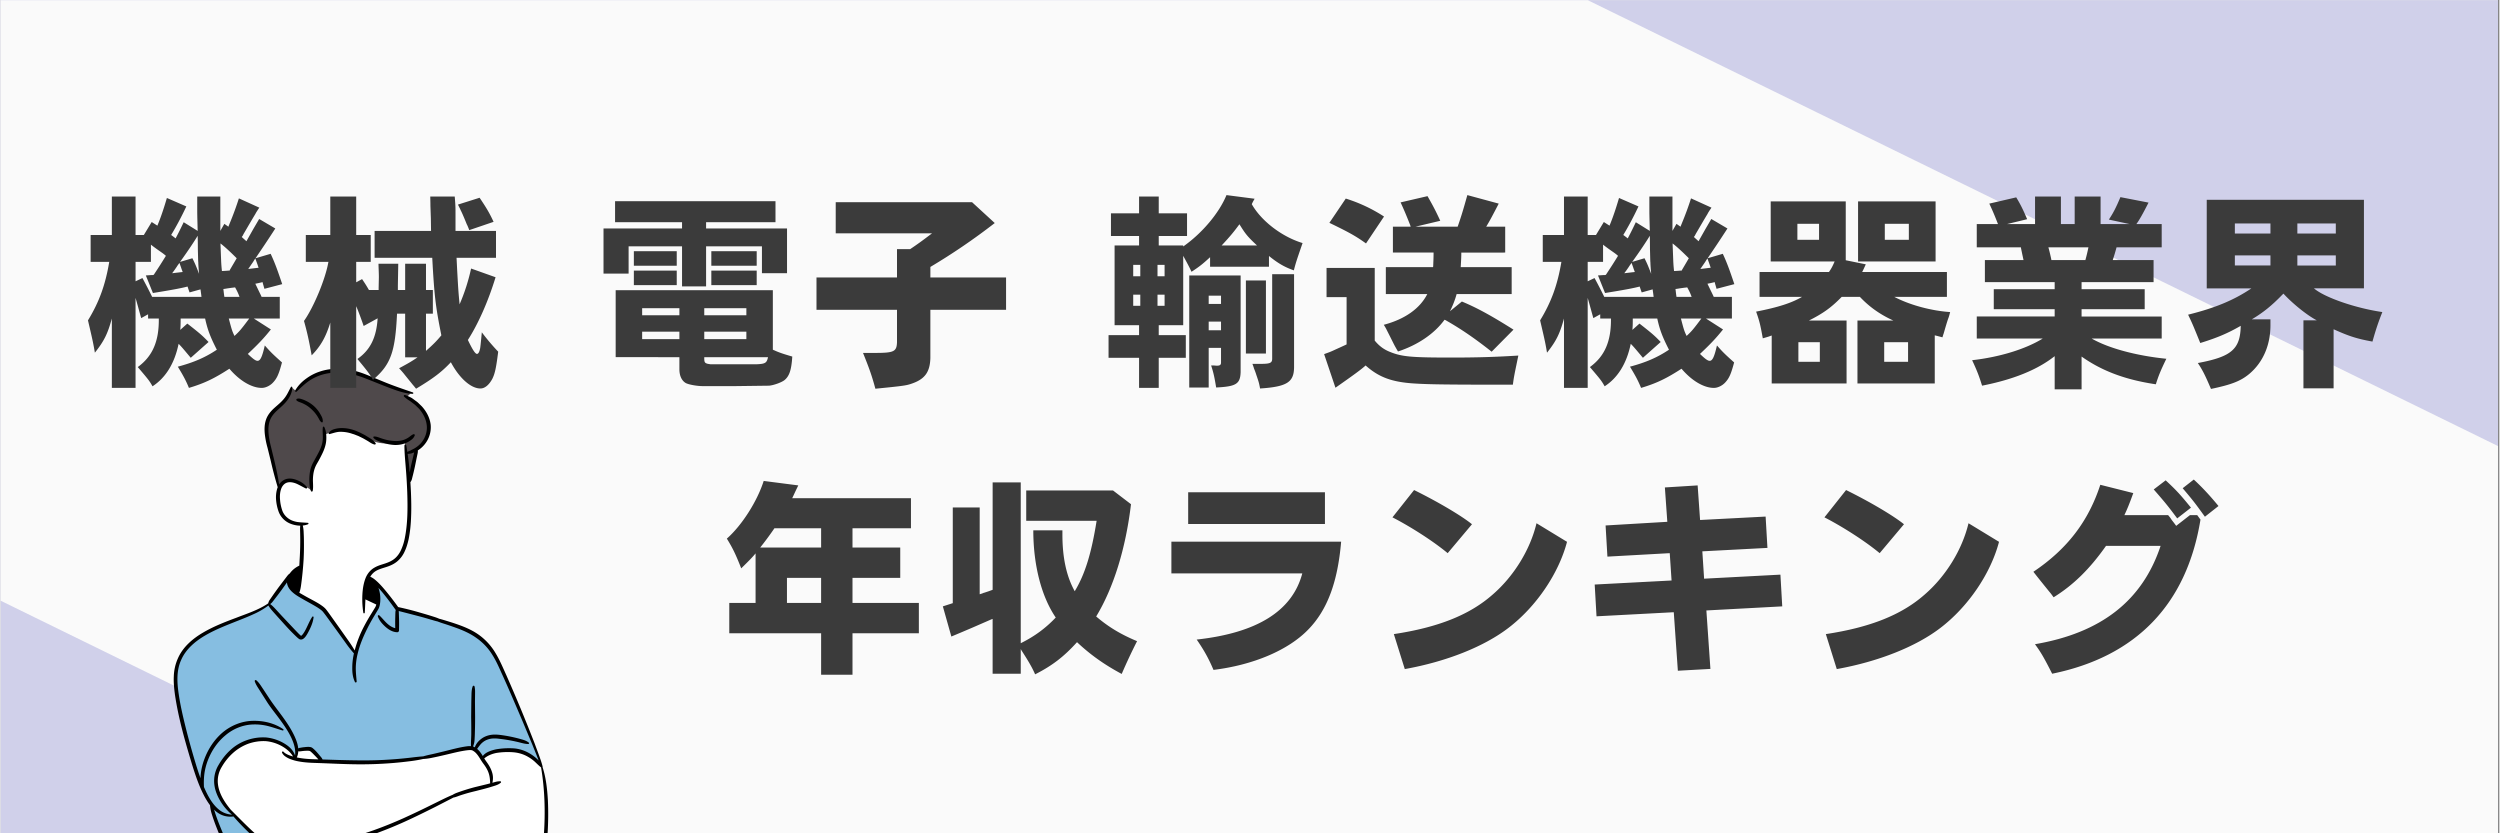
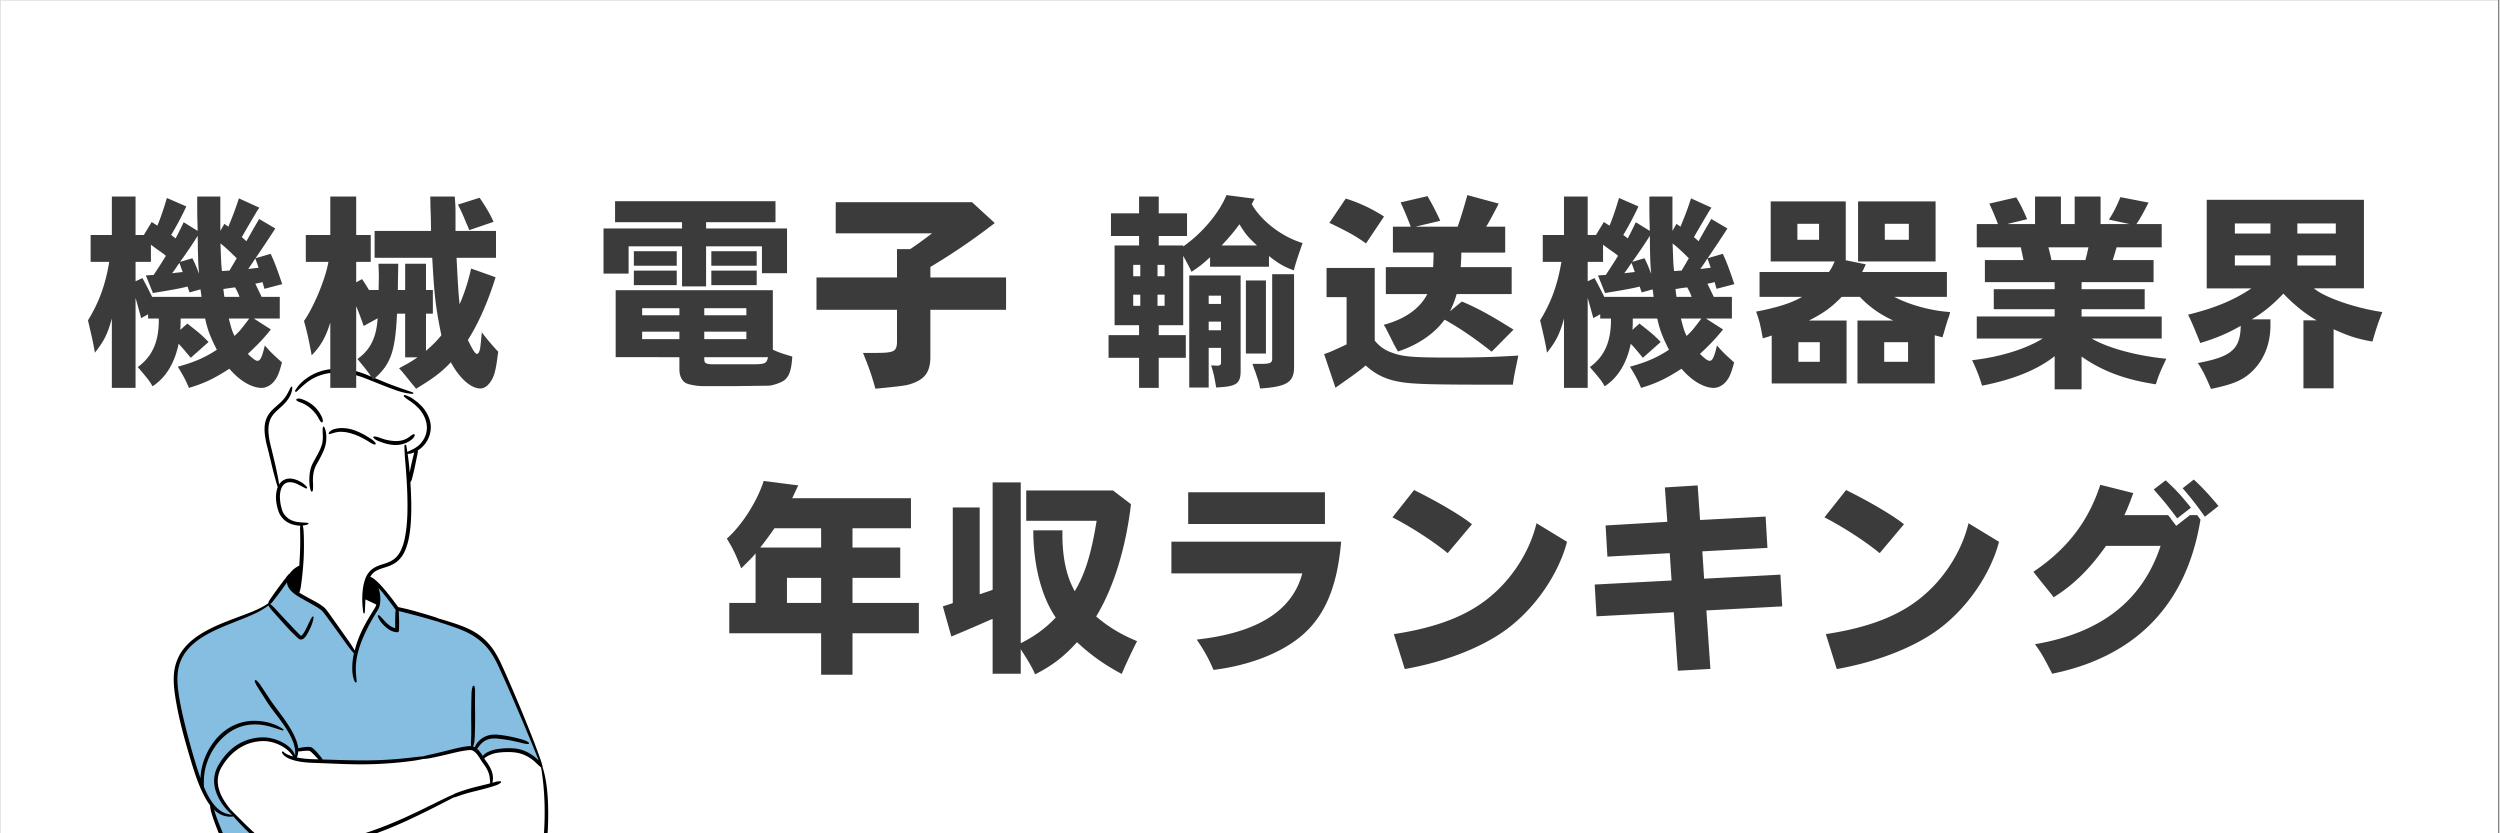
<svg xmlns="http://www.w3.org/2000/svg" width="300" height="100" version="1.0" viewBox="0 0 224.88 75">
  <rect x="0" y="0" width="224.88" height="75" fill="#808080" stroke="none" />
  <defs>
    <clipPath id="a">
      <path d="M0 .02h224.762v74.96H0Zm0 0" />
    </clipPath>
    <clipPath id="b">
      <path d="M0 .02h224.762v74.96H0Zm0 0" />
    </clipPath>
    <clipPath id="c">
-       <path d="M19.254-60.523 246.246 50.668 197.25 150.691-29.742 39.496Zm0 0" />
-     </clipPath>
+       </clipPath>
    <clipPath id="d">
      <path d="M19.254-60.523 246.184 50.64l-48.996 100.02-226.93-111.165Zm0 0" />
    </clipPath>
    <clipPath id="e">
      <path d="M15.55 33h33.731v41.98h-33.73Zm0 0" />
    </clipPath>
    <clipPath id="f">
-       <path d="M18 33h30v41.98H18Zm0 0" />
+       <path d="M18 33h30H18Zm0 0" />
    </clipPath>
    <clipPath id="g">
      <path d="M15.55 52H49v22.98H15.55Zm0 0" />
    </clipPath>
    <clipPath id="h">
      <path d="M15.55 33h33.731v41.98h-33.73Zm0 0" />
    </clipPath>
  </defs>
  <g clip-path="url(#a)">
    <path fill="#fff" d="M0 .02h224.879v74.96H0Zm0 0" />
-     <path fill="#d0d0ea" d="M0 .02h224.879v74.96H0Zm0 0" />
  </g>
  <g clip-path="url(#b)">
    <g clip-path="url(#c)">
      <g clip-path="url(#d)">
        <path fill="#fafafa" d="M19.254-60.523 246.246 50.668l-48.996 100.02L-29.742 39.496Zm0 0" />
      </g>
    </g>
  </g>
  <path fill="#3b3b3b" d="M67.942 54.264h-2.367v2.73h8.266v3.735h2.824v-3.734h5.972v-2.73h-5.972v-2.259h4.297v-2.73h-4.297v-1.73h5.262v-2.711H71.239c.11-.22.219-.477.547-1.149l-3.113-.402c-.586 1.84-1.97 4.008-3.317 5.191.492.801.766 1.328 1.293 2.676.746-.727 1.059-1.055 1.293-1.348Zm.418-4.988c.367-.457.856-1.11 1.277-1.73h4.204v1.73Zm5.48 2.73v2.258h-3.074v-2.258ZM89.276 55.702v4.933h2.532v-2.218l.07.125c.73 1.128.984 1.605 1.223 2.148 1.546-.781 2.62-1.617 3.77-2.895 1.183 1.114 2.456 2.024 4.023 2.86a50.272 50.272 0 0 1 1.382-2.95c-1.437-.6-2.55-1.257-3.68-2.222 1.567-2.586 2.66-6.117 3.134-10.105l-1.622-1.239H92.3v2.735h6.336c-.473 2.949-1.04 4.789-1.969 6.336-.746-1.332-1.11-3.024-1.11-5.098v-.383h-2.62c0 3.113.726 5.953 2.02 7.848-.892.945-1.895 1.691-3.15 2.312V43.413h-2.53v9.668l-.348.129c-.274.09-.418.144-.453.144-.11.055-.239.09-.364.129V45.67H85.69v8.614l-.894.289.766 2.715a178.9 178.9 0 0 0 1.984-.84l1.586-.692ZM106.876 44.303v2.86h12.309v-2.86Zm-1.511 4.446v2.859h11.78c-.89 3.367-4.042 5.352-9.503 5.953.691 1 1.094 1.746 1.512 2.73 3.566-.437 6.718-1.765 8.52-3.624 1.71-1.747 2.66-4.258 2.968-7.918ZM125.261 46.561c1.73.895 3.696 2.168 4.97 3.223l2.187-2.602c-.895-.73-2.989-1.984-5.211-3.078Zm1.11 13.656c3.75-.672 7.136-2.02 9.34-3.714 2.496-1.91 4.515-4.895 5.261-7.739l-2.746-1.672c-.566 2.383-2.043 4.77-3.933 6.407-2.079 1.84-4.918 2.968-8.907 3.57ZM150.58 55.1l.367 5.266 2.93-.164-.363-5.262 6.828-.367-.164-2.856-6.868.364-.16-2.461 5.86-.309-.164-2.82-5.899.308-.219-3.113-2.949.184.219 3.093-5.555.329.164 2.804 5.61-.312.164 2.46-6.918.364.164 2.86ZM164.14 46.561c1.731.895 3.696 2.168 4.97 3.223l2.187-2.602c-.895-.73-2.988-1.984-5.21-3.078Zm1.11 13.656c3.75-.672 7.137-2.02 9.34-3.714 2.496-1.91 4.516-4.895 5.262-7.739l-2.746-1.672c-.567 2.383-2.043 4.77-3.934 6.407-2.078 1.84-4.918 2.968-8.906 3.57ZM194.393 49.131c-1.637 4.934-5.352 7.829-11.305 8.848.528.727.782 1.149 1.547 2.656 7.574-1.547 12.11-6.261 13.348-13.87l-.293-.403h-.656l-1.239.965c-.125-.18-.254-.344-.398-.528l-.145-.218-.183-.22h-3.934c.254-.546.418-.929.801-1.983l-2.969-.747c-1.074 3.297-2.984 5.79-6.023 7.829.344.437.527.675 1.472 1.84.036.035.165.199.348.456 1.766-1.093 3.258-2.55 4.715-4.625Zm1.988-5.191c.98 1.164 1.055 1.258 2 2.566l1.223-.964c-.84-1.02-1.512-1.727-2.223-2.383Zm-2.605.11c.984 1.128 1.258 1.456 2.113 2.605l1.238-.965c-.949-1.168-1.332-1.586-2.277-2.46Zm0 0" />
  <g clip-path="url(#e)">
-     <path fill="#fff" d="M26.316 160c-.449 0-.89-.02-1.32-.063-1.219-.117-2.25-.386-3.152-.824a6.858 6.858 0 0 1-.715-.402l-.168-.117a.806.806 0 0 1-.156-.13 1.52 1.52 0 0 1-.23-.339 3.528 3.528 0 0 1-.34-1.148l-.044-.438-.785.024c-.195-.204-.375-.418-.547-.622-.078-.097-.16-.191-.238-.289.043-.851.106-1.859.219-2.863l.008-.07-.012-.074c-.106-.594-.2-1.23-.293-1.95l-.035-.273c-.07-.586-.145-1.188-.184-1.805-.035-.699.028-1.398.184-2.07.035-.164.074-.32.113-.477l.008-.035c.133-.523.254-1.02.262-1.543l.082-8.36.062-4.179c.035-1.11.098-2.238.16-3.328l.078-1.387c.067-1.187.137-2.414.184-3.633.04-.835.047-1.68.05-2.496.005-.562.009-1.12.024-1.683l.059-2.813c.101-4.558.203-9.273.14-13.91l-.09-4.183c.005-1.41.208-2.829.426-4.149.16-.95.36-1.906.547-2.836.078-.375.157-.75.23-1.125l.028-.129-.043-.125a1.372 1.372 0 0 1-.07-.34c-.02-.199-.031-.394-.031-.582-.012-.386.015-.77.05-1.164.032-.336.086-.707.16-1.148l.106-.574c.008-.051.02-.106.031-.16l.094-.395-.367-.156a3.304 3.304 0 0 1-.871-.504c-.242-.207-.344-.508-.383-.723a2.917 2.917 0 0 1-.027-.836 6.206 6.206 0 0 1 .425-1.61c.11-.265.23-.519.364-.75.074-.132.152-.257.23-.382l.035-.055.168-.273.102-.172-.008-.144a8.82 8.82 0 0 1 0-.72l.004-.14a8.847 8.847 0 0 0-.05-1.047 8.691 8.691 0 0 0-.493-2.031c-.145-.402-.309-.805-.465-1.191-.102-.254-.203-.504-.3-.758a16.866 16.866 0 0 1-.352-.989 3.98 3.98 0 0 1-.176-.78l-.012-.13-.078-.101a5.496 5.496 0 0 1-.367-.578c-.516-.934-.852-1.946-1.18-2.989-.625-2.07-1.21-4.113-1.527-6.246-.067-.504-.125-1.05-.102-1.605.02-.563.14-1.086.352-1.563.379-.86 1.12-1.617 2.215-2.258.91-.53 1.906-.921 2.93-1.304.19-.074.386-.145.578-.219.8-.3 1.554-.586 2.246-1.035l.14-.09.055-.156a.822.822 0 0 1 .125-.23l.242-.348c.106-.157.215-.305.324-.457l.168-.235.774-1.015a.864.864 0 0 1 .187-.203l.059-.043.039-.059c.164-.219.379-.402.629-.543l.23-.129.016-.258.023-.418c.032-.52.047-1.05.051-1.574 0-.266 0-.527-.012-.793v-.098c-.004-.082-.004-.164-.004-.246l.004-.425-.422-.051c-.394-.063-.703-.188-.94-.367-.27-.2-.477-.48-.59-.79a4.208 4.208 0 0 1-.212-.98 2.533 2.533 0 0 1 .102-.992l.043-.14-.035-.16a37.03 37.03 0 0 1-.586-2.227l-.297-1.204a8.251 8.251 0 0 1-.242-1.222c-.051-.496-.016-.89.101-1.235.114-.34.36-.675.723-.996.066-.062.133-.12.2-.175.253-.223.491-.434.69-.688.196-.238.336-.512.47-.773 0 0 .058-.114.081-.153l.293.36.364-.48c.203-.266.453-.509.742-.712a4.29 4.29 0 0 1 1.273-.64c.453-.141.942-.211 1.457-.211.442 0 .906.05 1.371.156.485.098.953.281 1.36.441l1.32.543c.73.309 1.484.57 2.21.82l.31.106-.325.29.54.39c.035.027.074.054.113.086.093.066.168.12.234.18l.32.312c.313.344.696.898.766 1.594a2.234 2.234 0 0 1-.531 1.656 2.022 2.022 0 0 1-.43.398l-.176.125-.02.215c-.003.05-.015.094-.023.137l-.226 1.129-.055.242-.117.496-.094.371a.748.748 0 0 1-.078.207l-.078.13.008.148c.02.265.03.527.047.792.02.579.042 1.344.015 2.11-.023.773-.097 1.46-.23 2.101-.07.301-.164.668-.325 1.004-.156.356-.359.641-.613.852-.23.203-.531.363-.93.492-.074.024-.152.047-.226.07-.262.082-.527.164-.754.301a1.482 1.482 0 0 0-.3.227l-.41.402.468.328c.133.094.25.2.367.305.242.234.461.488.66.726.356.426.711.887 1.09 1.403l.105.144.172.04c.653.144 1.262.3 1.86.476.336.098.672.195 1.004.3l.125.04c.18.054.359.113.53.183l.032.016.035.008c.14.039.285.078.43.125l.133.039c.304.094.61.187.914.293.625.215 1.348.492 1.988.941.574.399 1.09.953 1.488 1.614.317.515.563 1.07.801 1.605l.168.375a149.738 149.738 0 0 1 1.723 4.066c.273.684.55 1.368.812 2.055l.387 1.035.055.157c.097.277.199.558.27.855l-.005.02.036.148c.304.977.398 1.992.445 2.86.047.995.035 2.019-.031 3.038-.032.48-.075.996-.164 1.516-.02.121-.043.242-.083.371l-.027.082a.575.575 0 0 1-.043.086l-.015.027c-.032.047-.063.094-.102.133a.59.59 0 0 1-.316.203c-.082.02-.164.032-.258.032-.043 0-.086-.004-.13-.004a6.676 6.676 0 0 1-.304-.032c-.144-.015-.289-.03-.437-.03l-2.29-.036c-.46-.012-.921-.027-1.386-.05l-.461-.02-.031.46c-.02.301-.055.614-.09.907a40.593 40.593 0 0 0-.254 4.18v.769c0 .676 0 1.356-.031 2.024-.024.535-.055.976-.106 1.39-.043.371-.105.762-.254 1.13l-.078.194.086.188c.004.008.008.02.008.035l.09.55.008.106c.011.078.02.16.023.243l.016.27.16.132c.023.031.023.043.023.043a.167.167 0 0 1 0 .062.503.503 0 0 1-.023.098c-.031.102-.07.191-.102.27l-.054.117.011.125c.45 4.336.332 8.918-.355 14.004l-.14 1.035c-.583 4.336-1.184 8.797-1.618 13.195-.23 2.406-.434 4.762-.414 7.156l.012.59c.011.41.023.813.02 1.203a20.003 20.003 0 0 1-.11 1.79c-.102 1.038-.281 2.128-.57 3.535-.063.296-.122.59-.184.882-.184.871-.371 1.758-.484 2.641-.082.703-.094 1.273-.036 1.789.059.61.184 1.207.305 1.766.04.168.078.34.121.511l.02.094c.09.379.175.758.254 1.14.066.345.113.622.136.887.04.27.012.583-.078.88-.043.148-.094.288-.144.425-.055.149-.106.29-.14.426-.02.078-.028.129-.032.16l-.012.145.07.129c.079.148.153.28.227.41l.074.12.653.903c.097.129.183.254.23.402l.023.083.055.07c.473.61.89 1.094 1.305 1.531.629.656 1.234 1.176 1.847 1.59.368.25.711.45 1.055.61.352.175.692.284 1.078.413l.063.02c.449.156.797.336 1.078.558.351.293.531.586.559.915l.007.117.063.097c.066.106.101.2.11.297a.525.525 0 0 1-.141.399c-.204.226-.454.336-.735.449-.242.094-.488.16-.726.226l-.094.028c-.242.062-.54.133-.84.176-.254.03-.508.035-.758.039l-.96.004a23.507 23.507 0 0 1-1.716-.07 11.185 11.185 0 0 1-1.695-.255c-.465-.113-1.07-.293-1.59-.629-.367-.246-.707-.52-1.031-.78l-.336-.27-.207-.168c-.262-.211-.527-.426-.77-.657l-.359-.347-.324.379c-.113.132-.238.254-.36.375l-.12.117h-.036c-.273 0-.539-.043-.785-.09-.262-.05-.531-.113-.805-.184-.558-.14-1.101-.332-1.57-.496l.055-1.382c.012-.325.023-.625.101-.926l.024-.086-.008-.09a92.44 92.44 0 0 1-.234-2.234c-.059-.625-.118-1.227-.184-1.829l-.121-1.042c-.043-.36-.059-.715-.066-1.047-.016-.61-.008-1.258.023-2.098.055-1.258.152-2.629.3-4.188l.216-2.085a32.42 32.42 0 0 0 .09-2.098 98.338 98.338 0 0 0-.04-4.2c-.043-1.324-.101-2.75-.238-4.19-.144-1.298-.605-6.813-.719-8.114l-.609 4.164c-.02.133-.043.266-.066.398-.192 1.149-.47 2.293-.743 3.399l-.035.144c-.25 1.043-.531 2.278-.718 3.555-.145.973-.215 1.766-.223 2.5v.04l.004.038c.105.664.172 1.356.203 2.051.086 1.813-.02 3.77-.32 5.984-.23 1.715-.551 3.54-1.032 5.91-.199.962-.449 1.926-.707 2.91l-.039.153c-.226.84-.441 1.633-.41 2.477l.004.125.098.16c.109.191.132.39.156.586l.004.05c.02.188.027.383.027.649v.117c-.004.356-.008.692-.098 1.024l-.046.183.09.164c.48.89 1.078 1.82 1.831 2.844.16.215.348.457.547.695.11.133.223.254.34.383.082.09.168.18.254.281.195.235.36.485.48.739.067.144.145.332.184.554l.047.25.234.102c.047.02.09.047.133.082.047.039.086.11.098.172a.476.476 0 0 1 0 .21l-.008.044-.02.066a.27.27 0 0 1-.046.086.6.6 0 0 1-.141.14 1.716 1.716 0 0 1-.363.204c-.528.215-1.094.324-1.586.406-.59.094-1.121.148-1.625.164-.106.004-.211.004-.317.004Zm0 0" />
-   </g>
+     </g>
  <g clip-path="url(#f)">
    <path fill="#4f494b" d="M32.379 39.137c-1.68-.867-3.223 0-3.223 0 .164.816-.43 1.742-.43 1.742-1.081 1.3-.785 3.23-.785 3.23-2.355-1.636-2.851-.246-2.851-.246l-.035-.16a37.03 37.03 0 0 1-.586-2.226l-.297-1.204a8.251 8.251 0 0 1-.242-1.222c-.051-.496-.016-.89.101-1.235.114-.34.36-.675.723-.996.066-.062.133-.12.2-.175.253-.223.491-.434.69-.688.196-.238.336-.512.47-.773 0 0 .046-.293.07-.332l.39.34.278-.282c.203-.265.453-.508.742-.71a4.29 4.29 0 0 1 1.273-.641c.453-.141.942-.211 1.457-.211.442 0 .906.05 1.371.156.485.098.953.281 1.36.441l1.32.543c.73.309 1.484.57 2.21.82l.31.106-.325.29.54.39c.035.027.074.054.113.086.093.066.168.12.234.18l.32.312c.313.344.696.898.766 1.594a2.234 2.234 0 0 1-.531 1.656 2.022 2.022 0 0 1-.43.398l-.176.125-.02.215c-.003.05-.015.094-.023.137l-.226 1.129-.055.242-.117.496-.094.371a.748.748 0 0 1-.078.207l-.078.13-.363-3.634c-.375.188-1.227.137-1.227.137-1.453.23-2.746-.738-2.746-.738Zm14.89 113.617a.932.932 0 0 0-.148-.543 1.635 1.635 0 0 0-.394-.445c-.274-.22-.622-.399-1.067-.555l-.09-.031c-.336-.114-.718-.243-1.05-.407-.333-.16-.68-.359-1.06-.617a10.1 10.1 0 0 1-1.827-1.617 12.005 12.005 0 0 1-1.215-1.59l-.078-.12-.11.093c-.23.2-.503.383-.863.582-.367.203-.699.379-1.027.535-.824.402-1.512.668-2.153.836-.812.21-1.558.344-2.277.402a6.391 6.391 0 0 1-1.156.012 2.538 2.538 0 0 1-.906-.207l-.149.195c.168.22.453.332.711.418.254.09.528.149.79.207l.241.055c.145.027.29.059.434.086.543.11 1.105.223 1.645.441.195.082.347.168.472.262l.43.328.113.09c.242.195.485.387.73.57.669.5 1.239.86 1.797 1.133.676.34 1.356.559 2.02.649.617.086 1.313.129 2.125.136h.004c.836 0 1.508-.047 2.121-.156.363-.062.711-.144 1.04-.242.163-.047.339-.098.503-.164.094-.04.23-.098.344-.168l.082-.074Zm-18.058 4.043c-.078-.09-.16-.184-.246-.277-.113-.125-.23-.25-.336-.387-.168-.196-.34-.418-.547-.696-.352-.468-.68-.964-.98-1.472-.336-.578-.579-1.07-.75-1.559l-.028-.07-.078-.012a3.068 3.068 0 0 1-.437-.086 3.734 3.734 0 0 1-.45-.078c-.257-.031-.593-.074-.945-.074-.102-.004-.2-.004-.3-.004-.505 0-1.04.031-1.594.09a29.27 29.27 0 0 0-2.817.426 5.596 5.596 0 0 1-.86.129l-.12.007v.121c0 .176 0 .352-.004.528l-.008.316.035.035c.344.371.656.805 1.016 1.41.304.5.582 1.024.832 1.567.285.762.937 1.441 1.734 1.816.402.196.828.297 1.235.375.402.078.828.137 1.289.18.527.05 1.007.074 1.476.074.39 0 .77-.015 1.133-.05.902-.098 1.676-.301 2.363-.626l.074-.042v-.083c.004-.234-.074-.535-.21-.824-.118-.25-.278-.5-.477-.734Zm0 0" />
  </g>
  <g clip-path="url(#g)">
    <path fill="#86bee1" d="M48.137 67.387c-.063-.153-.125-.301-.184-.453l-.855-2.04-.196-.457c-.5-1.18-1.023-2.402-1.562-3.593l-.168-.371c-.242-.54-.492-1.098-.809-1.594a5.187 5.187 0 0 0-1.492-1.582c-.512-.363-1.117-.656-1.96-.957-.27-.098-.544-.188-.813-.278l-.235-.074c-.168-.05-.34-.11-.52-.18a5.093 5.093 0 0 1-.417-.117l-.211-.058a32.657 32.657 0 0 0-1.012-.285l-.379-.098c-.492-.129-.98-.258-1.469-.379l-.187-.047v.004l-.02-.02a27.72 27.72 0 0 0-1.183-1.558 8.474 8.474 0 0 0-.242-.285l-.125-.14-.215.124c.133.375.183.785.152 1.215-.015.184-.05.422-.172.617l-.332.555c-.238.402-.441.77-.62 1.117-.313.637-.704 1.477-.907 2.371-.11.446-.164.86-.168 1.262-.004.324.023.637.05.965a3.258 3.258 0 0 1-.116-.969c0-.395.046-.805.144-1.25l.016-.062-.043-.047a11.035 11.035 0 0 1-.75-.957l-.805-1.121-.812-1.118c-.133-.18-.278-.379-.41-.543-.141-.164-.337-.297-.532-.418-.254-.16-.531-.312-.797-.46-.133-.07-.265-.145-.394-.22l-.192-.109c-.328-.191-.668-.386-.953-.675-.191-.196-.305-.403-.34-.614-.004-.015-.004-.031-.007-.05l-.036-.372-.683.965c-.067.086-.133.176-.2.266-.101.137-.206.273-.312.414l-.266.336a.932.932 0 0 1-.214.215l-.153.101.016.012-.024.02c-.363.277-.789.527-1.304.757a24.54 24.54 0 0 1-1.477.621l-.164.067c-.926.363-1.887.742-2.754 1.254-1.086.64-1.824 1.398-2.195 2.246-.461 1.015-.379 2.156-.23 3.14.16 1.094.41 2.157.66 3.145.257 1.016.546 2.059.855 3.098.16.507.297.937.45 1.359l.245-.039c.004-.102.012-.207.02-.305.047-.46.16-.93.328-1.386.352-.93.906-1.739 1.602-2.332A4.31 4.31 0 0 1 22.672 65h.144c.774 0 1.493.16 2.106.469h-.004c-.277-.086-.563-.18-.848-.254a5.148 5.148 0 0 0-1.175-.145c-.075 0-.145.004-.22.008a4.218 4.218 0 0 0-2.55 1.02 5.57 5.57 0 0 0-1.594 2.28 5.5 5.5 0 0 0-.336 1.368c-.035.356-.047.711-.023 1.094v.02l.008.023c.14.32.265.582.394.828.313.555.621.95.98 1.242.169.14.356.25.56.332a1.652 1.652 0 0 1-.583-.3 2.012 2.012 0 0 1-.238-.208l-.207.133c.035.102.066.207.102.309l.023.082c.094.289.207.594.363.98.098.242.2.485.301.727.164.398.336.808.488 1.219.246.687.407 1.375.469 2.05.031.344.047.7.035 1.051-.008.2-.02.356-.047.5l.235.086c.168-.285.332-.57.496-.863l.39-.727.176-.332a4.394 4.394 0 0 1-.14.352c-.13.277-.25.52-.372.742a39.286 39.286 0 0 1-1.015 1.762 8.686 8.686 0 0 0-.235.394 6.134 6.134 0 0 0-.351.746 5.961 5.961 0 0 0-.41 1.594c-.078.7.054 1.223.379 1.516.363.308.851.504 1.324.687l.312.125c.45.172.91.352 1.356.563.351.172.644.355.883.55-.735-.464-1.54-.777-2.309-1.062l-.242-.086.078.246c.074.23.184.438.316.602.102.132.227.23.356.316.129.078.262.152.402.227.59.28 1.219.5 1.758.671l.14.047c.544.172 1.106.352 1.669.512l.793.219-.305-.328a3.896 3.896 0 0 1-.504-.723l-.07-.129a9.164 9.164 0 0 0-.29-.512c-.042-.07-.09-.14-.132-.207a3.437 3.437 0 0 1-.164-.25c.152.114.261.274.355.422.113.176.211.352.313.524l.058.11c.293.507.594.843.946 1.058.078.054.164.093.246.129l.082.039.355.117c.227.062.457.129.688.183.484.125.968.235 1.425.336.981.215 1.958.41 2.868.59.527.102.992.2 1.425.297l.329.078c.37.082.714.16 1.093.285l.102.036.05-.094a.15.15 0 0 1 .04-.051l.058-.016.02-.027a.732.732 0 0 1 .316-.055l.492.004c.176.004.352.008.528.016l.344.008.73.039-.035.023h.496l.031-.023c.102-.067.211-.121.297-.16l.496-.246c.324-.168.653-.336.969-.516.36-.188.672-.367.953-.547.211-.125.418-.281.602-.418l.265-.2.047-.03.008-.055c.156-1.059.238-1.93.258-2.742.027-.664.02-1.34.011-1.993a54.186 54.186 0 0 1-.007-.796c.011-.899.062-1.84.144-2.79.047-.507.094-.96.145-1.394.043-.352.101-.766.21-1.18l.044-.152-.157-.008c-1.664-.09-2.941-.234-4.14-.465a25.969 25.969 0 0 1-2.946-.754c-1.07-.335-1.921-.664-2.675-1.035l-.047-.023-.051.015a27.03 27.03 0 0 1-2.328.688c-1.004.242-1.985.41-2.914.508a22.29 22.29 0 0 1-1.028.078c-.148.012-.296.02-.445.031-.25.024-.515.047-.785.047-.258 0-.484-.023-.695-.066a4.993 4.993 0 0 1-.715-.196c-.242-.093-.434-.226-.645-.379a11.429 11.429 0 0 1-1.125-.96 22.47 22.47 0 0 1-1.402-1.461L21 73.344l-.02.004-.093-.137-.016-.012a4.767 4.767 0 0 1-.93-1.066c-.336-.54-.535-1.07-.59-1.574a2.663 2.663 0 0 1 .36-1.637c.3-.524.656-.969 1.05-1.324a4.225 4.225 0 0 1 3.11-1.098c.547.05 1.086.227 1.598.527.285.172.488.344.644.535.117.145.207.305.266.477l.242-.027c.063-.492-.047-1.016-.34-1.649-.293-.625-.687-1.195-1.07-1.715a22.505 22.505 0 0 0-.367-.484c-.285-.371-.582-.754-.832-1.16l-.543-.86c-.043-.07-.086-.136-.13-.203a3.558 3.558 0 0 1-.288-.496c.14.145.246.313.363.485.035.058.676 1.02.676 1.02.246.378.52.741.785 1.097.137.18.27.363.406.547.38.531.77 1.11 1.063 1.738.125.281.258.617.304.992l.004.043.032.176.152-.074a.61.61 0 0 1 .156-.047l.035-.008c.114-.016.227-.035.344-.047.098-.012.2-.02.3-.02h.075c.055.005.098.005.149.024.07.027.113.063.16.106.18.152.316.308.476.496l.219.265a.509.509 0 0 1 .082.121l.012.032.031.086.824.027c.723.023 1.469.047 2.196.05a33.05 33.05 0 0 0 3.336-.082c.57-.035 1.132-.097 1.66-.156l.16-.02c.328-.038.66-.077 1.011-.105.223-.062.461-.12.766-.187.352-.078.703-.16 1.055-.246.176-.043.351-.09.527-.133.516-.129 1.047-.262 1.598-.336.07-.004.14-.012.215-.012h.074l.168.043-.004-.02.012.005c.035.011.062.02.097.039.008.004.02.011.028.02l.144.116.008-.023.05.043c.067.055.13.117.196.195.117.137.207.282.29.414l.1.164.11-.156c.082-.113.203-.215.375-.305.254-.128.524-.199.73-.246a5.89 5.89 0 0 1 1.118-.097c.14 0 .277.004.414.008a3.193 3.193 0 0 1 1.46.472c.223.137.43.293.614.465.04.04.078.078.117.113l.207-.132c-.12-.336-.261-.676-.394-1.008Zm-12.489-12.2c.004-.085.004-.167.032-.246l.004-.011.015.086c.008.054.012.109.012.164a.818.818 0 0 1 .004.093l.015.489c.004.324 0 .644 0 .941l-.007.02v.02c0 .019-.016.034-.04.034-.433-.023-.773-.285-.992-.48-.195-.18-.41-.399-.546-.672.066.07.128.14.19.21.126.142.259.286.403.411.246.215.504.36.746.414l.157.04-.004-.165a25.524 25.524 0 0 1-.004-.773Zm-10.964-.242.543.59 1.14 1.211c.168.176.34.36.516.516l.14.12.086-.05c.016-.012.043-.027.067-.05.094-.083.176-.204.238-.305.137-.211.242-.446.348-.672.07-.145.136-.29.21-.43-.097.379-.273.738-.495 1.14-.07.106-.137.22-.25.325-.059.047-.11.09-.215.094a.215.215 0 0 1-.098-.04l-.086-.07c-.187-.164-.351-.332-.523-.508l-.051-.05c-.29-.293-.567-.602-.836-.899l-.25-.277-.535-.602a3.072 3.072 0 0 1-.36-.449c.149.121.282.262.41.406Zm.535 31.543h-.008.008Zm13.09 4.043v-.015c.09-.094.195-.172.3-.254l.059-.047c.129-.102.262-.23.406-.387.227-.258.438-.566.621-.922.188-.344.317-.715.418-1.035.043-.121.07-.246.102-.371l.047-.18c.02-.11.043-.218.086-.328.007.23-.047.457-.106.695-.015.07-.035.141-.047.204-.113.402-.246.75-.406 1.058a4.28 4.28 0 0 1-.66.93 3.374 3.374 0 0 1-.418.387c-.055.043-.11.078-.168.113Zm4.144-23.535c-.004-.168.004-.34.012-.516.012-.19.02-.386.015-.578.004-.457-.003-.914-.007-1.37l.011-1.38.02-.687c.004-.156.012-.328.05-.5.02.156.016.308.016.465l-.008.722.012 1.41c0 .446-.004.891-.02 1.344-.007.227-.015.457-.03.688-.016.136-.032.273-.07.402Zm.344.305c.043-.14.117-.278.226-.406.145-.18.329-.332.528-.438.176-.098.386-.164.656-.203a2.717 2.717 0 0 1 .68.012 13.475 13.475 0 0 1 1.988.402c.133.039.27.082.398.152a3.279 3.279 0 0 1-.418-.093 17.61 17.61 0 0 0-.652-.153c-.41-.086-.844-.152-1.324-.207a2.779 2.779 0 0 0-.668-.023c-.18.023-.414.07-.621.183a1.619 1.619 0 0 0-.516.41c-.09.102-.172.215-.254.333Zm0 0" />
  </g>
  <g clip-path="url(#h)">
    <path d="M28.137 42.707c-.032.234-.04.477-.028.719.008.246.024.492-.023.746a.09.09 0 0 1-.102.07c-.03-.008-.054-.027-.062-.054a2.327 2.327 0 0 1-.133-.747 4.71 4.71 0 0 1 .02-.777c.027-.258.09-.52.187-.766.106-.253.238-.464.352-.683.242-.434.484-.863.59-1.317.05-.23.066-.464.054-.703-.008-.242-.027-.484.004-.738a.07.07 0 0 1 .074-.062.08.08 0 0 1 .055.039c.117.234.164.488.18.746.015.258.004.527-.051.785-.11.527-.363.98-.594 1.422-.12.222-.258.433-.344.64-.09.215-.148.446-.18.68Zm6.312-2.848c.32.106.656.172 1.004.188.344.012.703-.043 1.027-.184.165-.066.317-.16.458-.265a.862.862 0 0 0 .328-.407.086.086 0 0 0 0-.062c-.02-.047-.07-.066-.118-.047h-.007c-.16.07-.266.172-.391.262-.125.086-.254.16-.395.215-.277.109-.585.148-.89.132a3.954 3.954 0 0 1-.922-.152 6.137 6.137 0 0 1-.453-.148c-.149-.055-.3-.11-.48-.106-.016 0-.036.004-.047.016a.07.07 0 0 0-.008.101c.117.141.265.22.422.282.152.062.308.125.472.175Zm-7.812-4.617c.347-.324.675-.644 1.05-.914a4.24 4.24 0 0 1 1.231-.601c.879-.27 1.832-.227 2.738-.032.457.09.887.246 1.332.422l1.325.528c.44.175.89.347 1.343.503.457.153.926.278 1.414.297a.072.072 0 0 0 .067-.043.069.069 0 0 0-.043-.086c-.89-.308-1.782-.605-2.66-.972l-1.32-.543c-.442-.18-.91-.356-1.384-.453-.945-.211-1.964-.235-2.91.062a4.342 4.342 0 0 0-1.316.66c-.402.285-.75.649-.996 1.07-.016.032-.016.075.012.102a.085.085 0 0 0 .117 0Zm1.797 2.117c.078.098.132.215.199.32.058.114.11.227.234.317l.008.008a.063.063 0 0 0 .035.012.07.07 0 0 0 .078-.063c.032-.3-.14-.539-.273-.777a2.9 2.9 0 0 0-.535-.64 3.037 3.037 0 0 0-.7-.458 2.76 2.76 0 0 0-.386-.156c-.133-.043-.27-.078-.422-.031a.082.082 0 0 0-.043.03.088.088 0 0 0 .012.126l.007.008c.11.09.227.129.344.168.117.043.23.093.34.152.223.113.43.258.61.426.183.168.355.351.492.558Zm4.394 1.828c-.164-.093-.336-.175-.508-.265-.18-.07-.351-.16-.539-.215a3.395 3.395 0 0 0-1.156-.18c-.2.008-.398.035-.594.094-.195.055-.383.152-.504.348a.07.07 0 0 0-.007.05c.011.036.046.06.082.047l.015-.004c.34-.085.656-.214 1.012-.199a3.21 3.21 0 0 1 1.043.188c.172.043.336.125.508.183.164.082.328.157.488.243.16.093.32.18.477.28.152.102.304.2.5.25h.007c.024.009.051 0 .07-.015a.087.087 0 0 0 .02-.12c-.238-.317-.594-.477-.914-.684Zm16.39 35.891c-.038.512-.081 1.02-.167 1.531a3.633 3.633 0 0 1-.086.387l-.035.11c-.02.039-.04.082-.059.105a1.091 1.091 0 0 1-.129.18.776.776 0 0 1-.398.25c-.153.039-.297.035-.43.027-.27-.016-.508-.063-.75-.063l-.758-.007-1.52-.024c-.566-.02-1.132-.039-1.702-.066-.012.41-.059.816-.106 1.222-.05.461-.094.922-.133 1.387-.07.922-.11 1.852-.117 2.778-.008.921.012 1.863-.035 2.796-.02.465-.05.934-.102 1.403-.054.453-.132.914-.343 1.336 0 .004.004 0 .004.004.078.046.09.109.097.168l.031.18.06.363c.007.125.026.246.03.367l.012.183a.223.223 0 0 1 .004.051.35.35 0 0 1 .102.047c.023.02.05.05.066.086.012.027.016.055.02.074.003.04 0 .067-.004.09a.861.861 0 0 1-.028.125c-.039.137-.094.25-.148.367.492 4.7.285 9.453-.348 14.125-.637 4.738-1.289 9.477-1.758 14.227-.226 2.379-.433 4.761-.414 7.14.012.586.04 1.192.031 1.797a19.795 19.795 0 0 1-.105 1.801c-.121 1.2-.336 2.383-.578 3.555-.234 1.172-.516 2.336-.66 3.507-.07.586-.106 1.172-.04 1.754.055.582.176 1.164.305 1.746.13.583.274 1.16.391 1.754.062.293.113.594.14.899.047.305.005.648-.081.941-.086.297-.215.578-.286.844a.837.837 0 0 0-.027.184c.004.062.008.078.05.152a12.487 12.487 0 0 0 .274.488l.344.473.316.437c.106.145.207.293.258.48.004.005 0 .009 0 .013.426.546.867 1.082 1.34 1.578.559.582 1.16 1.12 1.82 1.57.332.223.676.426 1.036.598.363.175.722.293 1.125.425.394.137.785.313 1.125.582.312.262.613.614.62 1.106a.82.82 0 0 1 .176.43.69.69 0 0 1-.18.52c-.23.257-.515.382-.792.491-.281.106-.559.18-.836.258a6.9 6.9 0 0 1-.863.18c-.297.039-.594.039-.875.043l-.864.004a23.289 23.289 0 0 1-1.726-.075 11.203 11.203 0 0 1-1.719-.257c-.566-.137-1.137-.32-1.64-.649-.497-.336-.926-.699-1.38-1.058-.425-.348-.859-.68-1.234-1.09-.195.3-.453.531-.7.777a.14.14 0 0 1-.105.047c-.3.004-.578-.043-.851-.094-.278-.05-.547-.117-.817-.187a17.281 17.281 0 0 1-1.582-.5.167.167 0 0 1-.113-.168l.05-1.172c.02-.39.02-.785.122-1.172l.012-.012c0-.004 0-.007.004-.011-.164-1.383-.274-2.766-.426-4.141l-.121-1.043a10.773 10.773 0 0 1-.067-1.062c-.02-.704-.004-1.407.024-2.11.058-1.402.168-2.8.3-4.195l.211-2.09c.06-.688.079-1.387.094-2.082a93.782 93.782 0 0 0-.043-4.191 67.753 67.753 0 0 0-.234-4.18 148.329 148.329 0 0 1-.41-4.18 77.435 77.435 0 0 1-.196-2.683c-.144 1.105-.285 2.218-.476 3.324-.2 1.199-.492 2.383-.781 3.555-.282 1.171-.54 2.351-.72 3.539a19.287 19.287 0 0 0-.218 2.503c.11.696.176 1.395.211 2.094.09 2.012-.055 4.028-.324 6.012-.266 1.988-.633 3.957-1.035 5.922-.2.98-.453 1.953-.707 2.918-.235.883-.493 1.77-.442 2.672.028.043.055.082.078.125.137.234.153.472.18.695.023.227.027.45.031.668-.008.437 0 .875-.14 1.297.547 1.031 1.195 2.004 1.882 2.941.176.235.356.465.543.688.188.226.383.422.59.66.2.234.371.492.508.773.11.246.195.493.219.782a.71.71 0 0 1 .336.156.497.497 0 0 1 .152.262.756.756 0 0 1 0 .265l-.008.059-.023.074c-.016.047-.043.09-.067.129a.87.87 0 0 1-.18.18c-.128.097-.26.16-.394.218-.531.22-1.074.325-1.62.418a13.62 13.62 0 0 1-1.65.168 14.6 14.6 0 0 1-1.652-.058c-1.097-.11-2.199-.356-3.207-.844a5.824 5.824 0 0 1-.73-.41l-.176-.117a1.093 1.093 0 0 1-.18-.153 1.649 1.649 0 0 1-.257-.375c-.235-.492-.375-1.004-.368-1.531-.097.043-.191.039-.289.043l-.363.008a.153.153 0 0 1-.117-.047l-.012-.008c-.277-.289-.523-.605-.785-.906v-.004a.146.146 0 0 1-.04-.11c.052-.96.118-1.917.224-2.874 0-.008.007-.012.011-.02a39.967 39.967 0 0 1-.308-2.035c-.086-.695-.176-1.38-.223-2.09a7.835 7.835 0 0 1 .188-2.113c.156-.692.37-1.348.382-2.02l.082-8.36.063-4.183c.043-1.398.129-2.785.207-4.18.078-1.39.156-2.78.215-4.171.066-1.387.039-2.782.074-4.176.11-5.574.273-11.145.195-16.715l-.086-4.184c.004-1.41.2-2.8.43-4.18.227-1.363.527-2.706.797-4.058a1.327 1.327 0 0 1-.11-.453c-.019-.2-.03-.398-.035-.594-.011-.398.02-.789.051-1.18.043-.39.098-.777.164-1.163l.106-.579c.027-.144.058-.289.12-.425-.405-.157-.812-.332-1.179-.637-.246-.211-.379-.524-.437-.817a3.172 3.172 0 0 1-.028-.878 6.292 6.292 0 0 1 .438-1.653c.105-.261.226-.52.367-.77.148-.25.293-.472.437-.714.028-.043.051-.086.079-.129-.024-.328-.008-.648-.004-.969a8.221 8.221 0 0 0-.047-1.027 8.578 8.578 0 0 0-.485-1.992c-.234-.649-.511-1.29-.765-1.946a16.79 16.79 0 0 1-.352-1 3.886 3.886 0 0 1-.191-.894c-.16-.211-.3-.438-.43-.664-.531-.961-.87-1.992-1.191-3.016-.621-2.058-1.219-4.129-1.535-6.273-.07-.54-.13-1.082-.102-1.637a4.3 4.3 0 0 1 .367-1.617c.453-1.04 1.348-1.79 2.278-2.332.941-.551 1.949-.942 2.953-1.317.992-.386 2.023-.71 2.89-1.3l.004-.004h.004a.91.91 0 0 1 .172-.367l.242-.348c.16-.235.332-.465.496-.695l.512-.676.258-.34c.074-.098.152-.191.262-.266.222-.316.523-.547.859-.707.012-.195.023-.394.031-.59a26.35 26.35 0 0 0 .043-2.355c-.004-.219-.015-.434.012-.652-.11 0-.219-.008-.328-.024-.348-.058-.696-.172-.989-.394a1.853 1.853 0 0 1-.64-.864 4.207 4.207 0 0 1-.219-1.02 2.766 2.766 0 0 1 .106-1.05c.011-.035.023-.07.039-.105a34.949 34.949 0 0 1-.618-2.34l-.296-1.203a7.682 7.682 0 0 1-.247-1.243c-.043-.421-.039-.87.11-1.3.144-.43.453-.786.765-1.063.317-.285.63-.531.875-.844.247-.304.399-.66.594-1.023a.071.071 0 0 1 .094-.031.08.08 0 0 1 .035.062c-.008.434-.207.852-.476 1.192-.266.347-.598.617-.895.89-.297.274-.54.574-.656.934-.125.355-.14.758-.106 1.152.035.399.117.797.219 1.192l.293 1.21c.168.715.324 1.43.441 2.157a1.14 1.14 0 0 1 .575-.461c.379-.13.761-.035 1.082.097.324.137.613.336.836.598a.086.086 0 0 1-.008.121.09.09 0 0 1-.094.008c-.297-.145-.57-.309-.855-.434-.286-.113-.598-.171-.856-.078-.254.09-.437.332-.523.617-.09.286-.106.606-.078.918.023.313.09.641.187.93.094.29.277.535.516.719.234.187.53.293.836.348.308.046.625.05.957.078.035 0 .062.03.062.07 0 .023-.02.047-.043.059a1.742 1.742 0 0 1-.473.113c.055.215.079.433.083.652.015.262.023.528.023.793.008.531 0 1.063-.027 1.59a30.632 30.632 0 0 1-.235 2.375c-.031.215-.074.43-.152.637.195.12.406.234.61.351.402.223.812.426 1.214.676.195.133.399.262.574.465.157.2.282.375.418.566l.801 1.125.797 1.13c.203.284.39.577.57.882a9.97 9.97 0 0 1 .852-2.187c.2-.383.418-.758.644-1.122l.332-.542a.851.851 0 0 0 .114-.282l-.977-.46c-.02.394-.031.792-.058 1.19v.005a.072.072 0 0 1-.07.062.066.066 0 0 1-.06-.058 7.789 7.789 0 0 1-.042-2.133c.05-.356.129-.715.277-1.063.152-.34.41-.66.746-.851.332-.2.688-.285 1.012-.395.324-.11.62-.246.863-.46.242-.212.43-.49.559-.794a4.59 4.59 0 0 0 .308-.969c.278-1.351.274-2.765.23-4.16a47.017 47.017 0 0 0-.124-2.101c-.051-.7-.13-1.399-.13-2.106v-.004c0-.043.04-.082.083-.082a.08.08 0 0 1 .082.067c.039.191.062.386.094.578a2.95 2.95 0 0 1 .28-.125c.122-.074.255-.125.372-.195.238-.145.46-.317.629-.536.348-.425.531-.988.469-1.535-.055-.547-.32-1.066-.692-1.492l-.304-.297c-.102-.101-.227-.18-.336-.27l-.172-.128a2.846 2.846 0 0 1-.531-.395l-.004-.004c-.036-.03-.036-.086-.004-.12a.088.088 0 0 1 .086-.024 3.292 3.292 0 0 1 .625.281l.183.133c.121.094.254.176.367.281l.332.32c.418.457.735 1.04.805 1.68a2.438 2.438 0 0 1-.57 1.777 2.48 2.48 0 0 1-.59.516.921.921 0 0 1-.023.293l-.079.375-.152.75c-.055.25-.11.5-.172.746l-.094.371a.786.786 0 0 1-.148.324c.02.305.035.606.05.907.028.707.044 1.414.016 2.125-.02.71-.086 1.422-.23 2.125-.082.351-.18.707-.336 1.039a2.49 2.49 0 0 1-.656.906c-.29.254-.64.41-.98.52-.34.113-.676.195-.954.359-.219.125-.39.309-.523.527.273.114.48.305.683.492.242.23.457.48.668.73.407.49.793.993 1.164 1.509a26.34 26.34 0 0 1 1.985.504c.336.097.675.195 1.008.3.234.075.468.141.69.243.153.039.306.082.458.129.352.109.707.214 1.055.335.699.239 1.406.524 2.027.961a5.404 5.404 0 0 1 1.531 1.66c.395.649.676 1.333.98 2a142.618 142.618 0 0 1 2.54 6.126l.383 1.035c.125.351.254.691.343 1.066a.116.116 0 0 1-.007.04c.312.964.421 1.98.48 2.984.047 1.02.035 2.039-.031 3.058Zm-12.59-34.226c.067.445.122.89.157 1.34l.024.335c.043-.215.09-.43.132-.648l.176-.742.09-.375.012-.051a3.168 3.168 0 0 1-.246.094c-.114.027-.23.039-.344.047Zm-17.94 30.796c.25.457.554.887.945 1.207.332.278.742.434 1.18.465-.008-.007-.012-.015-.02-.023a4.766 4.766 0 0 1-.957-1.098c-.305-.484-.547-1.035-.61-1.629a2.776 2.776 0 0 1 .38-1.715c.285-.496.64-.96 1.07-1.351.855-.797 2.043-1.203 3.207-1.133a3.96 3.96 0 0 1 1.652.547c.25.152.488.332.676.566.125.153.223.329.285.512.067-.531-.094-1.07-.328-1.578-.281-.598-.664-1.152-1.063-1.695-.394-.54-.84-1.07-1.199-1.653l-.547-.86c-.175-.288-.382-.558-.492-.894a.093.093 0 0 1 .055-.109.097.097 0 0 1 .082.016c.273.23.437.53.629.808l.558.848c.372.562.79 1.086 1.192 1.64.398.555.785 1.13 1.074 1.762.145.32.27.653.316 1.012.004.02 0 .043.004.062a.674.674 0 0 1 .23-.062c.114-.023.231-.04.348-.05.122-.016.239-.024.368-.024.066.008.129.004.222.035.09.035.145.086.192.125.191.164.34.336.492.516l.223.265c.035.043.07.09.093.145l.024.047c.976.03 1.953.066 2.93.078a36.286 36.286 0 0 0 4.976-.239c.383-.046.77-.093 1.156-.12.254-.075.512-.133.77-.188.351-.078.703-.164 1.054-.25.704-.168 1.391-.371 2.141-.469.094-.012.191-.016.293-.012h.04c-.017-.414.034-.824.026-1.25.004-.457-.003-.914-.011-1.375l.015-1.379.016-.691c.008-.23.023-.46.11-.687a.086.086 0 0 1 .109-.051.097.097 0 0 1 .054.062c.055.23.051.457.047.688l-.008.683.012 1.375c0 .461-.004.918-.02 1.383-.003.23-.015.461-.03.695a1.71 1.71 0 0 1-.137.579c.039.011.078.027.113.046.02.008.035.024.05.036.052-.168.141-.317.25-.454.157-.187.348-.347.567-.468a2.08 2.08 0 0 1 .7-.215c.238-.027.488-.016.71.008a12.889 12.889 0 0 1 2.004.41c.219.062.438.137.625.289a.07.07 0 0 1 .012.098.068.068 0 0 1-.055.027c-.234 0-.449-.055-.664-.11a13.677 13.677 0 0 0-1.96-.36 2.905 2.905 0 0 0-.634-.022 1.775 1.775 0 0 0-.585.168c-.18.093-.34.222-.473.379a5.856 5.856 0 0 0-.29.386c.079.067.15.137.212.211.117.14.21.285.3.43.106-.152.262-.262.419-.344.246-.125.503-.199.765-.258a6.785 6.785 0 0 1 1.567-.09c.535.032 1.062.212 1.515.489.227.14.442.3.633.484.043.035.082.078.121.117-.18-.488-.387-.976-.578-1.46l-.852-2.036c-.578-1.351-1.152-2.707-1.757-4.047-.309-.668-.586-1.351-.973-1.957a5.122 5.122 0 0 0-1.457-1.539c-.578-.414-1.246-.699-1.93-.941a29.692 29.692 0 0 0-1.043-.352 7.94 7.94 0 0 1-.511-.18c-.215-.046-.422-.117-.637-.175a29.424 29.424 0 0 0-1.004-.285c-.617-.16-1.234-.324-1.848-.477.016.094.012.188.016.281l.015.485c.008.328.004.652-.003.976v.008a.166.166 0 0 1-.172.16h-.004c-.438-.02-.785-.257-1.07-.511-.282-.262-.536-.547-.66-.914a.086.086 0 0 1 .05-.11.079.079 0 0 1 .086.02l.004.004c.266.246.473.53.734.757.207.184.446.332.692.387a25.718 25.718 0 0 1-.004-.777l.012-.485c.007-.125 0-.25.042-.375-.007-.003-.011-.011-.019-.015a28.289 28.289 0 0 0-1.172-1.551c-.121-.145-.246-.281-.371-.422.145.403.195.832.16 1.262-.02.219-.062.469-.187.676l-.332.554c-.22.364-.426.73-.618 1.11-.375.75-.71 1.527-.898 2.343a5.686 5.686 0 0 0-.164 1.23c-.004.419.043.821.078 1.243.004.047-.027.09-.074.094-.035.004-.07-.016-.082-.047-.195-.402-.246-.855-.238-1.293 0-.43.054-.86.148-1.277a10.547 10.547 0 0 1-.758-.965l-.808-1.121-.809-1.114a13.819 13.819 0 0 0-.406-.539c-.125-.148-.317-.273-.5-.394-.38-.234-.785-.45-1.188-.676-.398-.234-.82-.445-1.176-.805-.168-.18-.324-.406-.37-.68-.008-.03-.008-.062-.008-.097l-.497.695c-.168.227-.335.453-.511.676l-.262.34c-.07.09-.145.176-.246.242.2.14.36.317.523.492l.543.59 1.094 1.16c.184.192.367.391.55.559l.067.055c.004.004.004 0 .004.004.012-.008.035-.02.059-.04.074-.066.148-.171.215-.277.273-.433.433-.945.73-1.394l.004-.004a.065.065 0 0 1 .09-.02c.023.016.035.04.031.067-.07.546-.309 1.035-.582 1.52-.074.12-.148.241-.273.355-.063.05-.141.125-.29.125a.303.303 0 0 1-.183-.067l-.09-.07c-.21-.188-.394-.375-.586-.567-.375-.382-.726-.785-1.086-1.18l-.535-.597c-.16-.183-.32-.363-.441-.582a6.629 6.629 0 0 1-1.325.774c-.488.226-.988.425-1.488.62-.992.395-1.988.778-2.898 1.313-.899.527-1.727 1.238-2.14 2.188-.434.945-.38 2.027-.224 3.07.153 1.055.399 2.094.657 3.129.261 1.039.55 2.07.86 3.094.136.457.284.91.444 1.355.004-.105.008-.21.02-.316.047-.485.164-.961.336-1.418.34-.907.89-1.746 1.637-2.383.75-.629 1.71-1.02 2.691-1.047.973-.027 1.965.203 2.762.75a.072.072 0 0 1 .015.094c-.015.023-.047.031-.074.023-.457-.133-.887-.289-1.332-.402a4.819 4.819 0 0 0-1.355-.137c-.91.035-1.79.402-2.477.996-.7.582-1.227 1.367-1.559 2.227a5.362 5.362 0 0 0-.328 1.332 6.58 6.58 0 0 0-.023 1.074c.117.277.246.55.39.816Zm24.03-.816 1.122-.273.215-.059c-.012-.309-.032-.598-.121-.875-.098-.324-.282-.621-.493-.898-.234-.313-.386-.637-.609-.887a1.207 1.207 0 0 0-.367-.297c-.086-.047-.27-.04-.434-.023-.691.078-1.398.277-2.101.437-.352.082-.703.164-1.063.234a5.1 5.1 0 0 1-.844.118c-.367.082-.738.144-1.109.191-.555.07-1.11.133-1.668.176a35.578 35.578 0 0 1-3.351.11c-1.118-.016-2.23-.075-3.344-.114-.551-.016-1.125-.035-1.684-.137a3.933 3.933 0 0 1-.832-.23 1.974 1.974 0 0 1-.39-.207.924.924 0 0 1-.32-.348.084.084 0 0 1 .034-.11.082.082 0 0 1 .094.016l.02.024c.156.156.418.273.664.351.058.02.117.035.175.051-.218-.375-.562-.664-.937-.89a3.643 3.643 0 0 0-1.516-.489 4.179 4.179 0 0 0-1.578.234 4.322 4.322 0 0 0-1.37.829 5.15 5.15 0 0 0-1.016 1.261 2.439 2.439 0 0 0-.344 1.508c.054.528.265 1.04.55 1.5.18.297.391.578.618.852.617.613 1.222 1.238 1.855 1.832.356.332.723.656 1.11.937.195.14.398.274.601.356.211.07.453.136.684.18.465.093.93.058 1.426.011.503-.039.98-.062 1.464-.117a22.504 22.504 0 0 0 2.883-.516c1.903-.46 3.746-1.14 5.535-1.941a78.756 78.756 0 0 0 2.66-1.27c.579-.28 1.149-.578 1.747-.828.117-.074.238-.129.363-.176a17.23 17.23 0 0 1 1.672-.523Zm-16.066-2.664c.09.016.176.035.27.05.535.094 1.078.11 1.64.122h.032l-.211-.227c-.156-.16-.313-.328-.469-.46a.309.309 0 0 0-.094-.063.464.464 0 0 0-.113-.02c-.102-.007-.21 0-.32.004a5.05 5.05 0 0 0-.332.035c-.086.012-.18.028-.27.004-.008.192-.05.383-.133.555Zm-5.75 21.07v.07c.2-1.03.371-2.066.414-3.109-.011-.066-.023-.133-.03-.199-.013-.004-.024-.008-.04-.016a2.602 2.602 0 0 1-.047.391l-.09.57c-.058.383-.105.766-.136 1.149-.04.379-.063.761-.07 1.144Zm5.059-.547c-.613-.168-1.223-.332-1.824-.539-.602-.203-1.2-.425-1.778-.715a3.399 3.399 0 0 1-.425-.253 1.799 1.799 0 0 1-.36-.371 1.809 1.809 0 0 1-.094-.168 20.05 20.05 0 0 1-.265 2.421c.32.157.62.325.95.47.17.085.347.16.53.23.176.078.36.144.543.207.73.265 1.477.484 2.23.68a35.014 35.014 0 0 0 3.427.745c.343.059.68.114 1.015.2.047-.325.082-.653.106-.98.015-.29.039-.579.078-.872-.106-.023-.215-.043-.324-.066-.477-.106-.954-.207-1.43-.328a11.338 11.338 0 0 1-.715-.192l-.36-.117c-.035-.016-.066-.027-.1-.043a3.888 3.888 0 0 1-.29-.07Zm9.648 2.989h.11l.308.011c.098.008.2.016.301.032l.152.02c.051.007.102.023.149.105h.004a.118.118 0 0 1-.008.129.176.176 0 0 1-.16.082h-.156c-.106 0-.211-.008-.317-.012l-.308-.035-.157-.02c-.039.153-.082.305-.125.457l-.09.305a.977.977 0 0 1-.058.148c.098-.011.195-.011.293-.007l.46.02c.31.007.614.01.923.01a23.768 23.768 0 0 0 1.37-.007c.122-.004.24-.008.368.02a.59.59 0 0 1 .004-.235l.05-.297.106-.59c.04-.195.078-.39.125-.586l.07-.293a.528.528 0 0 1 .043-.132 1.331 1.331 0 0 1-.277.011l-.441-.007-.875-.024a33.077 33.077 0 0 1-.88-.043l-.437-.027a1.085 1.085 0 0 1-.332-.063.678.678 0 0 1-.027.239l-.074.312Zm6.13-1.86v-.004.004Zm.5-.27.023.114-.024-.113Zm-.087-.726h-.004l.004.004Zm-.18.942c-.011 0-.023.004-.038.007.015-.003.027-.007.039-.007.015-.004.03-.004.047-.008-.016.004-.032.004-.047.008Zm-.21 1.175-.012.34c.043-.066.09-.133.129-.199.137-.223.27-.445.383-.68.058-.109.117-.226.152-.336.004-.004.004-.004.004-.007h-.027a2.53 2.53 0 0 0-.38.023c-.085.008-.171.016-.261.008.008.285.012.57.012.851Zm.511-1.207h-.03.03Zm-.464-.636c-.051.035-.102.074-.153.109.051-.035.102-.074.153-.11Zm-.375.257c-.168.11-.34.215-.512.317.062.242.094.484.113.726.016.293.028.59.035.883.008.489-.008.985-.054 1.477l.261-.106c.094-.562.137-1.136.153-1.715.008-.304.008-.613 0-.917a9.424 9.424 0 0 1 .004-.665Zm-.715.887h.004v-.031c0 .008-.004.02-.004.031Zm-.125.043c.004-.004.015-.008.02-.012h.007-.004l-.023.012Zm-1.29.387c-.003.004-.007.004-.011.008.004 0 .008-.004.012-.008Zm-.034-.04a.082.082 0 0 0-.032-.042.522.522 0 0 0-.07-.028c.023.012.047.016.066.028a.09.09 0 0 1 .036.043Zm-.094 1.255-.117.547c.007 0 .02-.004.03-.004l.259-.051c.172-.035.34-.078.507-.125.168-.04.336-.09.5-.14.083-.028.16-.055.239-.087a.509.509 0 0 1 .136-.043 14.553 14.553 0 0 0-.004-1.414c-.054.032-.109.063-.167.09-.137.07-.282.113-.426.16-.145.04-.293.067-.438.094l-.218.035a.341.341 0 0 1-.141 0c-.004.016-.004.031-.008.051l-.047.293c-.031.2-.07.394-.105.594Zm.183-1.239c-.004.004-.007.004-.011.004.004 0 .007 0 .011-.004Zm.063-.011.055-.016-.055.012c-.008.004-.012.004-.016.004h.016Zm.613-.16a.384.384 0 0 0 .063-.02c-.02.004-.04.016-.063.02-.023.007-.047.011-.066.02.02-.009.043-.013.066-.02Zm.7-.696c-.036.02-.067.04-.098.055.031-.016.062-.035.093-.05l.004-.005Zm-.407.223c-.246.129-.496.258-.75.375l-.414.183.414-.183c.254-.117.504-.246.75-.375Zm-4.816.726a51.525 51.525 0 0 1-2.867-.472c-.442-.086-.883-.172-1.325-.262.028.29.016.578-.011.86a12.98 12.98 0 0 1-.141 1.027c0 .004 0 .004-.004.008.133.004.258.027.383.054.172.032.344.059.52.086.343.051.695.094 1.042.137l1.051.133.524.066c.125.012.254.031.375.078l.02-.082c.042-.21.1-.418.148-.625l.175-.617.086-.308.024-.083Zm-4.371-.77c-.278-.054-.555-.112-.832-.17.039.284.039.565.023.847-.02.347-.05.691-.098 1.035a8.216 8.216 0 0 1-.449 1.82l.496.102c.133-.246.242-.516.328-.793.102-.317.176-.645.239-.977.066-.332.113-.664.152-1 .035-.289.078-.574.14-.863Zm-.938 68.669c-.055-.05-.168-.086-.285-.098-.023-.004-.043-.011-.063-.02a3.261 3.261 0 0 1-1.066.536c-.43.129-.871.2-1.309.25-.882.09-1.77.078-2.644 0-.438-.04-.875-.094-1.313-.168-.433-.078-.886-.191-1.293-.399-.82-.402-1.507-1.078-1.835-1.968l.007.02a15.639 15.639 0 0 0-.804-1.544c-.25-.422-.512-.84-.762-1.27a56.446 56.446 0 0 1-.059 1.626c.243.261.489.515.715.789l.285.008c.121.004.243-.012.364.093.004 0 .007-.004.011-.004a.08.08 0 0 1 .075.055v.008c.175.512.25 1.05.496 1.504.058.11.129.215.207.297a.734.734 0 0 0 .133.11l.164.108c.226.141.457.278.695.387.965.461 2.027.696 3.094.797.535.047 1.074.063 1.613.055.531-.016 1.07-.074 1.601-.156.532-.086 1.067-.192 1.543-.387.23-.098.473-.235.477-.399.02-.117.004-.183-.047-.23Zm-3.21-4.602a9.786 9.786 0 0 1-.763-1.578 3.773 3.773 0 0 1-.437-.082c-.152-.023-.305-.047-.453-.082a7.275 7.275 0 0 0-.926-.074 13.16 13.16 0 0 0-1.879.09c-.625.058-1.254.144-1.875.25-.312.054-.62.11-.933.172a5.48 5.48 0 0 1-.88.129c.005.265-.003.53-.007.796.402.438.726.926 1.031 1.43.305.504.586 1.027.832 1.567l.008.02c.285.753.926 1.398 1.672 1.75.375.187.781.284 1.203.366.422.074.852.133 1.281.176.86.082 1.727.102 2.578.02.809-.082 1.598-.266 2.328-.61h-.003l.003-.012c0-.234-.082-.527-.199-.77a3.314 3.314 0 0 0-.457-.706c-.18-.211-.398-.43-.586-.66-.191-.23-.375-.465-.55-.707a16.32 16.32 0 0 1-.989-1.485Zm6.952-2.117c.215.043.434.078.645.09v-.074l.015-.235.028-.468c.015-.157.027-.313.05-.465l.028-.235a.624.624 0 0 1 .02-.082c-.434-.117-.883-.203-1.329-.3a7.393 7.393 0 0 1-1.05-.293 2.106 2.106 0 0 1-.5-.278c-.036-.027-.067-.058-.098-.09.008.247-.004.497-.012.743l-.031 1.047c.477.16.965.304 1.445.445.262.074.528.14.79.195Zm13.293 1.047c-.027.023-.05.043-.078.063-.078.058-.156.109-.238.152a5.18 5.18 0 0 1-.5.226 7.007 7.007 0 0 1-1.055.286c-.715.125-1.437.168-2.16.171-.719 0-1.434-.03-2.156-.125a6.597 6.597 0 0 1-2.086-.656c-.656-.324-1.258-.734-1.832-1.168-.285-.219-.563-.445-.844-.668l-.418-.324a1.833 1.833 0 0 0-.27-.164l-.054.566c.016 0 .031.004.047.012.5.29.93.664 1.383 1.016.449.347.898.722 1.355 1.023.457.297.996.469 1.54.602.542.129 1.105.199 1.667.242.566.047 1.133.062 1.703.066h.856c.285 0 .566 0 .836-.035a9.39 9.39 0 0 0 1.62-.41c.25-.098.505-.219.66-.394.134-.145.13-.305.024-.481Zm-5.699-4.332c-.457-.5-.863-1.04-1.227-1.605a5.167 5.167 0 0 1-.886.593c-.34.192-.68.371-1.031.543-.696.336-1.418.645-2.176.84-.754.195-1.52.34-2.297.406-.39.032-.785.043-1.176.016a2.871 2.871 0 0 1-.95-.219c.145.188.403.293.653.375.324.113.672.18 1.016.254.695.152 1.41.258 2.101.54.172.073.344.16.504.277l.426.332c.281.218.563.441.844.656.566.422 1.152.816 1.781 1.12.625.313 1.29.54 1.977.638a16.49 16.49 0 0 0 2.109.136c.707 0 1.414-.035 2.105-.152.344-.063.684-.14 1.02-.242.168-.047.336-.098.496-.164.11-.04.23-.094.324-.153-.007-.02-.007-.043-.007-.062v-.012a.86.86 0 0 0-.133-.469 1.585 1.585 0 0 0-.367-.41c-.293-.234-.653-.402-1.024-.535-.375-.121-.789-.258-1.156-.441a8.649 8.649 0 0 1-1.074-.625 10.127 10.127 0 0 1-1.852-1.637Zm.898-57.8a7.052 7.052 0 0 1-.515.773.859.859 0 0 1-.195.199c-.024.34-.059.68-.114 1.016a.174.174 0 0 1-.11.132l-.624.246a.176.176 0 0 1-.227-.101c-.011-.028-.015-.059-.011-.086.03-.227.054-.457.07-.684a4.336 4.336 0 0 1-.766.281c-.18.04-.355.075-.535.102l-.27.043c-.05.004-.1.008-.152.004l-.004.012a.472.472 0 0 1-.132.281c-.012.012-.032.016-.047.02-.008.011-.016.023-.024.027a.906.906 0 0 1-.457.14 3.83 3.83 0 0 1-.21.016 36.677 36.677 0 0 1-.532 5.387c-.172.926-.363 1.847-.684 2.75a4.327 4.327 0 0 1-.296.664c-.067.11-.137.219-.262.316-.125.094-.242.133-.356.18a4.15 4.15 0 0 1-.691.191l-.352.067c-.117.015-.226.058-.359-.016a.104.104 0 0 1-.043-.14l.012-.02h.004c.093-.113.21-.113.324-.145l.336-.082c.222-.062.445-.109.66-.171.102-.036.215-.07.277-.118a.909.909 0 0 0 .18-.222c.11-.188.195-.399.273-.614.31-.867.504-1.78.68-2.695.332-1.754.547-3.535.688-5.32a1.18 1.18 0 0 1-.118.008c-.312.02-.62.02-.933.02-.274-.009-.55-.02-.824-.036.047.316.05.637.027.953a20.5 20.5 0 0 1-.094 1.09 31.278 31.278 0 0 1-.316 2.16c-.133.711-.29 1.422-.457 2.129l-.262 1.055a5.76 5.76 0 0 1-.348 1.035c-.023.039-.07.058-.113.039a.085.085 0 0 1-.047-.082c.028-.367.11-.719.2-1.07l.246-1.055c.16-.703.304-1.41.433-2.117.133-.707.25-1.418.34-2.133.043-.356.082-.715.105-1.07.028-.317.051-.63.11-.946l-.39-.023c-.157-.008-.31-.024-.458-.106-.031-.015-.043-.043-.043-.074l-.004-.004a.085.085 0 0 1-.011-.02.55.55 0 0 1-.008-.335 1.805 1.805 0 0 1-.356.004l-.527-.047c-.355-.028-.707-.07-1.059-.11-.351-.05-.703-.105-1.054-.164a25.059 25.059 0 0 1-.528-.101 1.546 1.546 0 0 1-.367-.117c-.05.254-.11.507-.183.757a4.744 4.744 0 0 1-.403.985.179.179 0 0 1-.183.086h-.004l-.828-.172a.18.18 0 0 1-.141-.207l.012-.035c.246-.563.394-1.168.496-1.782a4.824 4.824 0 0 1-1.035-.066 23.33 23.33 0 0 1-1.164-.195A41.77 41.77 0 0 1 25.379 91a25.162 25.162 0 0 1-2.254-.715 7.424 7.424 0 0 1-.555-.219 5.61 5.61 0 0 1-.543-.242 3.362 3.362 0 0 1-.847-.531c-.059.332-.117.668-.18 1-.262 1.371-.543 2.734-.777 4.105-.227 1.368-.422 2.747-.422 4.13l.086 4.175c.074 5.578-.086 11.152-.2 16.723-.035 1.39-.007 2.785-.074 4.183-.058 1.395-.14 2.79-.215 4.18-.078 1.39-.164 2.781-.207 4.168l-.062 4.18-.082 8.363c0 .004-.004.008-.004.012a.837.837 0 0 1 .027.168l.024.316.047.625c.011.211.023.418.027.629l.008.316a.54.54 0 0 1-.074.317.078.078 0 0 1-.114.023.069.069 0 0 1-.02-.015.5.5 0 0 1-.105-.309l-.031-.312-.023-.32c-.051.21-.106.421-.153.628a7.589 7.589 0 0 0-.183 2.035c.027.68.12 1.383.172 2.075l.175 1.976c.274-.125.559-.191.844-.254.313-.066.625-.129.938-.187.628-.118 1.261-.211 1.898-.278a14.382 14.382 0 0 1 1.926-.062c.32.008.644.047.965.094.16.035.32.074.476.12.117.051.227.11.332.173-.054-.399-.02-.79-.031-1.18-.008-.215-.016-.43-.04-.637-.026-.207-.054-.418-.148-.558a6.463 6.463 0 0 0-.77-.997 6.004 6.004 0 0 0-.464-.425c-.164-.13-.34-.23-.488-.403a.09.09 0 0 1 .008-.125.106.106 0 0 1 .066-.023c.242.023.43.164.61.297.18.136.351.285.507.445.211.207.406.43.578.672a5.046 5.046 0 0 1 .043-1c.075-.5.192-.988.305-1.477.242-.972.465-1.941.668-2.918a86.442 86.442 0 0 0 1-5.898c.246-1.977.406-3.969.328-5.953a18.65 18.65 0 0 0-.351-2.95c-.102-.484-.23-.96-.38-1.43-.152-.468-.32-.933-.503-1.394-.02-.043 0-.09.043-.109.039-.016.082 0 .105.035.477.785.774 1.664.985 2.559.027-.461.078-.918.136-1.367.176-1.207.434-2.395.711-3.575.285-1.18.57-2.343.762-3.535.203-1.187.344-2.386.496-3.586.3-2.406.742-4.804 1.402-7.14.157-.586.34-1.164.512-1.746a4.33 4.33 0 0 0 .23-1.727c-.09-1.168-.578-2.297-1.226-3.285l-.004-.004c-.027-.04-.016-.09.023-.117a.084.084 0 0 1 .11.015c.402.473.715 1.004.96 1.57.243.567.411 1.173.454 1.798.035.421 0 .851-.082 1.265l.078-.129c.223-.367.441-.734.652-1.105.22-.367.43-.738.63-1.113a9.62 9.62 0 0 0 .28-.57c.086-.196.172-.38.305-.56v-.003a.07.07 0 0 1 .098-.016.067.067 0 0 1 .027.05c.012.235-.058.45-.144.653-.086.2-.176.399-.274.594-.195.387-.398.77-.613 1.144-.219.372-.45.739-.68 1.102l-.351.543c-.082.125-.168.25-.27.36-.137.456-.273.91-.394 1.37-.57 2.043-.965 4.126-1.254 6.227.144 1.266.25 2.531.36 3.8.124 1.395.265 2.782.425 4.177.137 1.398.203 2.8.25 4.199.047 1.402.07 2.805.047 4.207a34.91 34.91 0 0 1-.098 2.113l-.223 2.086a83.197 83.197 0 0 0-.316 4.18 33.812 33.812 0 0 0-.027 2.086c.008.347.023.695.062 1.035.031.34.086.7.113 1.043.13 1.383.215 2.765.254 4.148.364.051.711.094 1.075.117.37.024.75.008 1.125-.027.754-.074 1.5-.226 2.238-.426.73-.183 1.434-.468 2.125-.797.344-.164.684-.335 1.016-.52.3-.167.601-.327.914-.464a1.865 1.865 0 0 1-.29-.32l-.328-.43-.652-.86-.633-.87-.312-.438c-.106-.148-.203-.3-.246-.488a.067.067 0 0 1 .05-.086.07.07 0 0 1 .051.008c.168.097.285.234.395.379l.332.425.36.473a.79.79 0 0 1 .015-.101c.078-.317.199-.583.27-.86a1.88 1.88 0 0 0 .062-.832c-.035-.289-.086-.582-.145-.871-.113-.582-.258-1.16-.39-1.746-.13-.586-.25-1.176-.309-1.781-.07-.606-.035-1.223.035-1.825.153-1.199.434-2.363.668-3.535.242-1.168.453-2.34.57-3.52.063-.59.098-1.183.106-1.777.008-.59-.02-1.18-.031-1.785-.02-2.406.187-4.793.414-7.172.472-4.765 1.12-9.5 1.758-14.238.629-4.566.77-9.195.504-13.797Zm.54-13.329c-1.391-.074-2.782-.203-4.157-.469-1-.195-1.988-.453-2.957-.757a18.48 18.48 0 0 1-2.695-1.043c-.77.261-1.55.496-2.344.687-.96.234-1.941.41-2.926.512-.492.054-1 .074-1.476.11-.48.046-1.012.085-1.516-.02a5.748 5.748 0 0 1-.738-.2c-.258-.105-.465-.25-.672-.394-.406-.3-.777-.633-1.14-.973-.493-.469-.961-.957-1.407-1.469a1.947 1.947 0 0 1-1.492-.394 2.228 2.228 0 0 1-.25-.219c.043.133.082.266.125.395.11.328.23.652.36.976.257.645.542 1.282.792 1.946a8.8 8.8 0 0 1 .473 2.082c.035.355.047.71.035 1.066-.004.172-.02.344-.043.516.164-.285.328-.567.488-.856l.391-.726c.121-.235.274-.493.34-.711l.008-.024c.015-.043.058-.066.101-.05a.079.079 0 0 1 .059.074c0 .175-.043.308-.09.445-.047.133-.094.266-.156.395a8.39 8.39 0 0 1-.375.75c-.262.492-.54.972-.824 1.449-.141.238-.297.48-.426.71-.133.235-.246.481-.344.731a5.95 5.95 0 0 0-.402 1.559c-.055.515-.016 1.094.336 1.406.379.324.914.52 1.418.723.515.199 1.039.39 1.547.636.503.246 1.003.563 1.343 1.028a.063.063 0 0 1-.011.09c-.028.02-.059.02-.082 0-.817-.641-1.782-1.032-2.774-1.395.067.207.168.402.297.566.086.118.2.204.32.282.125.078.254.152.39.218.556.27 1.15.477 1.743.672.598.188 1.195.38 1.8.551l.364.102a3.684 3.684 0 0 1-.52-.75c-.12-.215-.23-.43-.355-.633-.125-.203-.262-.38-.379-.594v-.004a.085.085 0 0 1 .035-.117.08.08 0 0 1 .079-.004c.242.121.402.336.535.547.136.21.254.43.379.637.238.418.52.789.902 1.02.09.062.195.105.297.152l.336.113c.234.066.465.133.699.187.469.121.945.227 1.422.332.95.207 1.906.403 2.863.59.477.094.957.192 1.434.297.48.117.933.203 1.43.367a.414.414 0 0 1 .078-.093c.015-.016.035-.016.054-.02a.053.053 0 0 1 .028-.023.926.926 0 0 1 .441-.075l.437.004c.293.004.586.016.88.024l.695.035c.125-.133.27-.238.41-.348.14-.113.27-.242.387-.375a4.03 4.03 0 0 0 .605-.898c.176-.317.297-.664.414-1.012.055-.176.094-.355.14-.535.036-.18.075-.36.18-.535l.004-.004a.066.066 0 0 1 .094-.024c.02.012.031.028.035.043.082.399-.05.77-.133 1.149a5.824 5.824 0 0 1-.418 1.086 4.516 4.516 0 0 1-.675.957c-.137.14-.278.277-.438.398-.055.043-.117.082-.176.121h.02c.098-.066.203-.12.312-.172l.493-.242c.324-.168.648-.332.968-.511.32-.172.641-.352.946-.543.308-.184.601-.43.843-.602l.02-.016c.133-.894.23-1.804.258-2.726.035-.926.008-1.844.004-2.785.011-.938.062-1.871.144-2.801.04-.469.09-.934.145-1.395a8.39 8.39 0 0 1 .215-1.199Zm5.66-8.43s-.004 0-.004-.004l-.008-.003c-.2-.157-.367-.332-.547-.5a3.351 3.351 0 0 0-.59-.43c-.418-.25-.89-.39-1.37-.426a6.468 6.468 0 0 0-1.481.059c-.418.078-.813.242-1.114.496.059.094.118.187.18.27.219.3.422.628.531 1.003.094.301.094.621.02.918.047-.015.094-.027.14-.039.184-.055.368-.101.575-.094.039 0 .066.036.066.075 0 .02-.008.035-.023.05-.157.137-.34.211-.524.27-.187.059-.375.117-.558.172-.375.11-.75.199-1.121.297-.375.09-.746.183-1.11.297-.18.054-.363.113-.539.18-.137.05-.27.1-.414.124-.121.063-.238.125-.355.184l-1.313.676c-.883.441-1.766.879-2.668 1.289a37.61 37.61 0 0 1-2.965 1.199c1.785.621 3.578 1.23 5.438 1.57 1.972.375 3.996.461 6.015.52l1.512.031.762.012c.266 0 .527.05.762.066.496.074.73-.254.789-.777.086-.489.132-.992.172-1.496.132-2 .074-4.016-.258-5.989Zm0 0" />
  </g>
  <path fill="#3b3b3b" d="M19.77 20.782v-3.094H17.69v1.039c0 .527 0 .527.04 2.055L16.472 20c-.184.383-.309.657-.727 1.457a7.415 7.415 0 0 0-.402-.308c.418-.692.89-1.551 1.367-2.57l-1.75-.762c-.309 1.054-.582 1.836-.856 2.492l-.511-.328-.707 1.168h-.746v-3.461h-2.133v3.46h-1.91v2.423h1.675c-.347 2.074-.91 3.62-1.914 5.261.457 1.946.492 2.149.621 2.91.817-1.035 1.145-1.671 1.528-3.074v6.242h2.133V26.81c.18.621.273.984.507 1.82l.621-.344v.383h.965v.055c.016 2-.566 3.348-1.894 4.312.965 1.13 1.039 1.223 1.328 1.73 1.183-.765 1.984-2.058 2.348-3.823.273.273.421.457 1.093 1.258l1.602-1.422c-.563-.582-.746-.746-1.91-1.657l-.637.567c.035-.363.035-.676.035-1.02h2.203c.219 1 .457 1.637 1.055 2.805-1.035.691-2.074 1.144-3.512 1.527.473.782.711 1.203 1 1.91 1.403-.418 2.293-.855 3.64-1.726.911 1.074 2.005 1.726 2.915 1.726.348 0 .746-.199 1.004-.472.379-.399.543-.801.816-1.82-.836-.747-1.035-.946-1.547-1.528-.234 1.02-.398 1.383-.656 1.383-.164 0-.398-.164-.871-.621.945-.89 1.418-1.383 2.074-2.203l-1.531-.98h2.332v-1.95h-1.637c-.02-.055-.039-.09-.054-.129a99.113 99.113 0 0 1-.457-.945l-.055-.11c.383-.074.492-.109.656-.144.016.07.016.09.07.273l.094.328 1.602-.421c-.457-1.364-.692-1.985-1.04-2.73l-1.363.401c.508-.746 1.11-1.64 1.782-2.68l-1.453-.855-.532.91-.617 1.094c-.129-.129-.164-.144-.418-.383l.09-.125.074-.148c.363-.617.707-1.219 1.074-1.82.016-.055.145-.254.344-.547l-1.84-.836a27.563 27.563 0 0 1-.816 2.223c-.11.273-.11.273-.129.328l-.363-.258Zm.015 1.128c.402.313.875.75 1.457 1.332-.219.383-.309.528-.617 1.055l-.02.055h-.074l-.254.02-.254.015h-.109a12.77 12.77 0 0 1-.074-.965l-.055-1.418Zm2.586 6.758c-.746 1-.875 1.145-1.328 1.567-.219-.457-.254-.586-.512-1.567Zm-8.848-6.648c.254.203.563.422.875.64.309.215.344.254.473.364-.402.656-.602.965-1.094 1.71l-.09.02h-.093l-.528.035.637 1.582c1.695-.273 2.477-.418 3.117-.582.055.164.07.22.18.528l.984-.274c.055.367.07.512.09.676h-4.441a44.193 44.193 0 0 0-.875-1.695l-.617.293V23.57h1.382Zm6.61 4.699c-.02-.129-.035-.238-.09-.71.2-.017.363-.056.379-.056l.383-.054.148-.016.145-.02c.164.29.289.547.398.856Zm-3.989-3.148c.676-.93 1.293-1.86 1.586-2.352.016.547.016 1.02.016 1.203.02.617.02 1.04.04 1.203 0 .125.015.418.07 1.02-.274-.711-.364-.93-.602-1.403Zm6.774-.313c.09.258.183.492.293.84-.348.035-.567.07-.93.11l.438-.637.09-.149Zm-6.809.457c.11.309.145.399.164.473l.11.293c-.328.035-.602.07-.95.11.165-.22.184-.24.418-.587.075-.125.165-.234.239-.344ZM41.03 23.203h3.55v-2.421h-3.644v-1.403c0-.762 0-.816-.07-1.691h-2.204c.016.492.016.8.016.855l.039 1.11.016 1.129h-5.079v2.421h5.188c.184 3.407.293 4.352.82 6.977-.437.527-.746.836-1.383 1.398v-3.347h.618v-2.133h-.618v-2.363h-1.875v2.363h-.656v-.418c.02-1.055.02-1.09.035-1.945h-1.78c.015.597.034.816.034 1.234l-.02.914v.215h-.874c-.2-.344-.309-.527-.617-.98l-.528.289V23.57h1.309v-2.422h-1.309v-3.461h-2.332v3.46h-2.203v2.423h2.04l-.016.054c-.274 1.528-1.313 4.024-2.188 5.262.273.98.418 1.602.691 3.094.82-.836 1.278-1.656 1.676-2.95v5.88h2.332v-7.356c.18.437.344.84.672 1.785l1.258-.691c-.11 1.75-.676 2.86-1.82 3.66.91 1.094 1.054 1.293 1.402 1.875 1.602-1.367 2-2.496 2.164-5.953h.73v3.933h1.11c-.473.328-.836.543-1.656.98.273.294.437.493.492.567l.765.946c.07.074.18.218.274.328 1.547-.93 2.293-1.493 3.129-2.383.765 1.437 1.804 2.363 2.66 2.363.398 0 .781-.324 1.074-.871.235-.473.344-.984.527-2.441a19.106 19.106 0 0 1-1.476-1.746c-.09.98-.145 1.492-.164 1.492-.055.289-.16.453-.27.453-.164 0-.422-.418-.82-1.254.965-1.512 1.84-3.516 2.492-5.645l-2.203-.785a17.353 17.353 0 0 1-1.035 3.223c-.11-1.145-.129-1.492-.219-3.094Zm3.332-3.238c-.348-.746-.583-1.168-1.258-2.168l-1.95.617c.11.22.22.422.239.493.09.164.293.62.562 1.293.02.019.094.183.219.511ZM61.086 32.145v1.094c0 .562.199 1 .546 1.218.22.145 1.02.293 1.547.293h2.95l3.023-.039c.418-.035 1.129-.289 1.402-.508.438-.367.617-.93.692-2.113-.82-.238-1.239-.383-1.621-.562l-.055-.02-.074-.035v-5.356H55.35v6.028Zm0-1.621h-3.352v-.672h3.352Zm0-2.149h-3.352v-.636h3.352Zm2.238 3.77h5.738c-.11.512-.238.601-.984.637H63.87c-.11-.02-.254-.036-.29-.055-.218-.07-.257-.145-.257-.527Zm0-1.621v-.672h3.789v.672Zm0-2.149v-.636h3.789v.636Zm-2-7.812h-7.067v4.062h2.258v-2.457h4.809v3.606h2.164v-3.606h5.027v2.422h2.258v-4.027h-7.285V20h6.246v-1.894H55.296V20h6.028Zm-.477 3.789h-3.86v1.312h3.86Zm0-1.746h-3.86v1.308h3.86Zm7.196 1.746H63.96v1.312h4.082Zm0-1.746H63.96v1.308h4.082ZM83.674 24.024a56.992 56.992 0 0 0 5.793-3.95l-2.04-1.874H75.155V21h8.668c-.91.692-1.367 1.02-1.969 1.422H80.67v2.547h-7.246v2.914h7.246v2.934c-.035.836-.29.945-1.985.945h-1.074c.602 1.492.801 2.074 1.113 3.223 2.204-.22 2.711-.274 3.149-.418 1.273-.403 1.766-1.04 1.8-2.348v-4.336h6.813V24.97h-6.812ZM102.456 29.27v.89H99.71v2.04h2.746v2.71h1.77V32.2h2.437v-2.04h-2.437v-.89h2.203v-6.246c.434.8.527.965.746 1.437.727-.472 1.035-.726 1.672-1.312v.855h5.3v-.965c.837.676 1.419 1.004 2.239 1.293.184-.707.238-.87.785-2.457-1.86-.562-3.715-1.984-4.57-3.496.07-.164.09-.199.254-.492l-2.532-.328c-.656 1.605-2.183 3.426-3.894 4.625v-.09h-2.203v-.855h2.547v-2.04h-2.547v-1.511h-1.77V19.2h-2.53v2.039h2.53v.855h-2.203v7.176Zm2.297-4.406h-.637V23.84h.637Zm0 1.656v1h-.637v-1Zm-2.824 1v-1h.637v1Zm0-2.656V23.84h.637v1.024Zm7.957-2.77c.82-.875 1.148-1.293 1.602-1.91.546.871.691 1.074 1.585 1.91Zm-1.164 9.215h1.11v1.328c0 .18-.09.273-.329.273-.035 0-.18 0-.328-.02h-.234c.218.657.308 1.095.453 1.985 1.785-.09 2.168-.308 2.203-1.383V24.79h-4.625v10.086h1.75Zm0-1.586v-.781h1.11v.78Zm0-2.367v-.746h1.11v.746Zm5.152-2.114h-1.804v6.575h1.804Zm2.532-.562h-1.97v7.629c-.015.383-.214.453-1.273.437h-.507c.07.18.125.344.144.418.074.184.145.364.2.547.253.746.253.766.347 1.254 2.422-.16 3.059-.562 3.059-1.945ZM123.666 24.114h-4.336v2.625h1.804v4.257c-.312.149-.675.313-1.039.477-.457.215-.492.215-.984.398l1.02 3.024c1.695-1.184 2.386-1.695 2.714-2.004 1.184 1.055 2.348 1.492 4.352 1.621 1.402.09 3.113.11 8.902.11.09-.712.145-.946.492-2.622-2.02.125-3.695.18-6.007.18-3.551 0-4.446-.07-5.5-.492-.563-.215-1-.528-1.418-1.035Zm11.742-1.383v-2.328h-1.711c.328-.532.637-1.13 1.129-2.078l-2.824-.766c-.383 1.367-.543 1.894-.872 2.844h-3.808l2.242-.532c-.363-.8-.676-1.402-1.148-2.218l-2.422.562c.293.637.527 1.184.855 2.024l.055.164h-1.602v2.328h3.66c0 .492-.02.84-.035 1.258l-.02.054h-4.241v2.422h3.73c-.652 1.293-2 2.258-3.914 2.766.148.238.238.402.258.457.215.418.433.855.652 1.293.055.11.184.344.367.652 1.782-.582 3.278-1.601 4.188-2.855l.09.035c1.382.781 2.656 1.656 4.152 2.84l1.965-1.985c-1.93-1.218-3.242-1.949-4.645-2.531l-1.074.875c.258-.512.457-1.02.602-1.547h4.953v-2.422h-4.586c.035-.566.055-.949.055-1.312Zm-15.824-2.676c1.73.836 2.367 1.184 3.296 1.855l1.622-2.421a13.84 13.84 0 0 0-3.442-1.618ZM150.46 20.782v-3.094h-2.077v1.039c0 .527 0 .527.039 2.055L147.164 20c-.184.383-.309.657-.727 1.457a7.415 7.415 0 0 0-.402-.308c.418-.692.89-1.551 1.367-2.57l-1.75-.762c-.308 1.054-.582 1.836-.855 2.492l-.512-.328-.707 1.168h-.746v-3.461h-2.133v3.46h-1.91v2.423h1.676c-.348 2.074-.91 3.62-1.914 5.261.457 1.946.492 2.149.62 2.91.817-1.035 1.145-1.671 1.528-3.074v6.242h2.133V26.81c.18.621.273.984.508 1.82l.62-.344v.383h.966v.055c.015 2-.567 3.348-1.895 4.312.965 1.13 1.04 1.223 1.328 1.73 1.184-.765 1.985-2.058 2.348-3.823.273.273.422.457 1.094 1.258l1.601-1.422c-.562-.582-.746-.746-1.91-1.657l-.637.567c.035-.363.035-.676.035-1.02h2.204c.218 1 .457 1.637 1.054 2.805-1.035.691-2.074 1.144-3.511 1.527.472.782.71 1.203 1 1.91 1.402-.418 2.293-.855 3.64-1.726.91 1.074 2.004 1.726 2.914 1.726.348 0 .746-.199 1.004-.472.379-.399.543-.801.817-1.82-.836-.747-1.036-.946-1.547-1.528-.235 1.02-.399 1.383-.657 1.383-.164 0-.398-.164-.87-.621.945-.89 1.417-1.383 2.074-2.203l-1.532-.98h2.332v-1.95h-1.636c-.02-.055-.04-.09-.055-.129a99.113 99.113 0 0 1-.457-.945l-.055-.11c.383-.074.492-.109.656-.144.016.07.016.09.07.273l.095.328 1.601-.421c-.457-1.364-.691-1.985-1.039-2.73l-1.363.401c.508-.746 1.11-1.64 1.781-2.68l-1.453-.855-.531.91-.618 1.094c-.128-.129-.164-.144-.418-.383l.09-.125.075-.148c.363-.617.707-1.219 1.074-1.82.015-.055.144-.254.343-.547l-1.84-.836a27.563 27.563 0 0 1-.816 2.223c-.11.273-.11.273-.129.328l-.363-.258Zm.016 1.128c.403.313.875.75 1.457 1.332-.218.383-.308.528-.617 1.055l-.02.055h-.074l-.253.02-.254.015h-.11a12.77 12.77 0 0 1-.074-.965l-.055-1.418Zm2.586 6.758c-.746 1-.875 1.145-1.328 1.567-.219-.457-.254-.586-.512-1.567Zm-8.847-6.648c.254.203.562.422.875.64.308.215.343.254.472.364-.402.656-.601.965-1.093 1.71l-.09.02h-.094l-.527.035.636 1.582c1.696-.273 2.477-.418 3.118-.582.054.164.07.22.18.528l.984-.274c.054.367.07.512.09.676h-4.442a44.193 44.193 0 0 0-.875-1.695l-.617.293V23.57h1.383Zm6.609 4.699c-.02-.129-.035-.238-.09-.71.2-.017.363-.056.38-.056l.382-.054.148-.016.145-.02c.164.29.289.547.398.856Zm-3.988-3.148c.676-.93 1.293-1.86 1.586-2.352.015.547.015 1.02.015 1.203.02.617.02 1.04.04 1.203 0 .125.015.418.07 1.02-.274-.711-.364-.93-.602-1.403Zm6.773-.313c.09.258.184.492.293.84-.347.035-.566.07-.93.11l.438-.637.09-.149Zm-6.808.457c.109.309.144.399.164.473l.109.293c-.328.035-.602.07-.95.11.165-.22.184-.24.419-.587.074-.125.164-.234.238-.344ZM165.057 23.532c-.203.472-.309.656-.512.949h-6.246v2.238h3.824c-.965.563-2.183.945-4.133 1.328.293.82.383 1.184.602 2.403l.492-.145.309-.11v4.317h6.738v-5.664h-3.387c1.293-.652 2.004-1.164 2.95-2.129h1.636c.84.89 1.805 1.582 3.008 2.129h-3.227v5.664h6.957V30.18l.22.055.472.125c.039-.125.074-.254.11-.344.183-.64.327-1.129.437-1.422.02-.035.129-.418.144-.508-1.656-.11-3.605-.62-5.023-1.367h4.734v-2.238h-7.629c.09-.164.164-.328.328-.692l-1.804-.367v-5.297h-6.754v5.407Zm-3.352-1.95v-1.437h1.95v1.437Zm.09 9.215h1.93v1.766h-1.93Zm7.723 0h2.148v1.766h-2.148Zm-2.352-7.265h6.977v-5.407h-6.977Zm2.406-1.95v-1.437h2.164v1.437ZM187.282 32.09c1.855 1.313 3.968 2.094 6.683 2.496.254-.804.434-1.238.946-2.297-2.73-.273-5.243-.964-6.72-1.82h6.302v-1.984h-7.211v-.657h5.68v-1.8h-5.68v-.637h6.48v-1.984h-3.676c.145-.438.235-.747.344-1.149h4.063v-2.094h-2.278c.254-.347.547-.855 1.094-1.93l-2.531-.492c-.418 1-.657 1.438-1.04 2.02l1.86.402h-2.605v-2.476h-2.332v2.476h-1.239v-2.476h-2.328v2.476h-2.512l1.801-.437c-.363-.856-.617-1.367-.984-1.965l-2.422.563c.273.582.477 1.054.75 1.765l.035.074h-1.914v2.094h3.973l.015.11.11.527.11.512h-3.477v1.984h6.28v.637h-5.48v1.8h5.48v.657h-7.011v1.984h5.938c-1.567.965-3.915 1.676-6.356 1.95.438.929.637 1.456.895 2.292 2.785-.547 4.968-1.418 6.535-2.656v2.984h2.422Zm.617-9.832c-.09.438-.164.746-.274 1.149h-3.058c-.055-.293-.2-.91-.274-1.149ZM212.694 17.98h-14.148v7.973h4.023c-1.602 1.075-3.277 1.766-5.7 2.368.364.765.403.84 1.095 2.55 1.527-.472 2.476-.875 3.64-1.546-.035 2.093-.82 2.785-3.86 3.347.419.621.657 1.094 1.184 2.332 1.84-.383 2.676-.71 3.442-1.347 1.238-1.04 1.91-2.586 1.91-4.387v-.531h-1.676c1.004-.598 1.785-1.22 2.75-2.22l.094-.093c.836.91 2.129 1.95 3.004 2.406h-1.203v6.118h2.715v-5.317c1.363.617 2.093.856 3.496 1.11.343-1.204.527-1.731.89-2.657-2.402-.347-5.207-1.312-6.156-2.133h4.5Zm-11.617 2.13h3.203v.91h-3.203Zm9.086 3.785h-3.461v-.91h3.46Zm0-2.875h-3.461v-.91h3.46Zm-9.086 1.965h3.203v.91h-3.203Zm0 0" />
</svg>